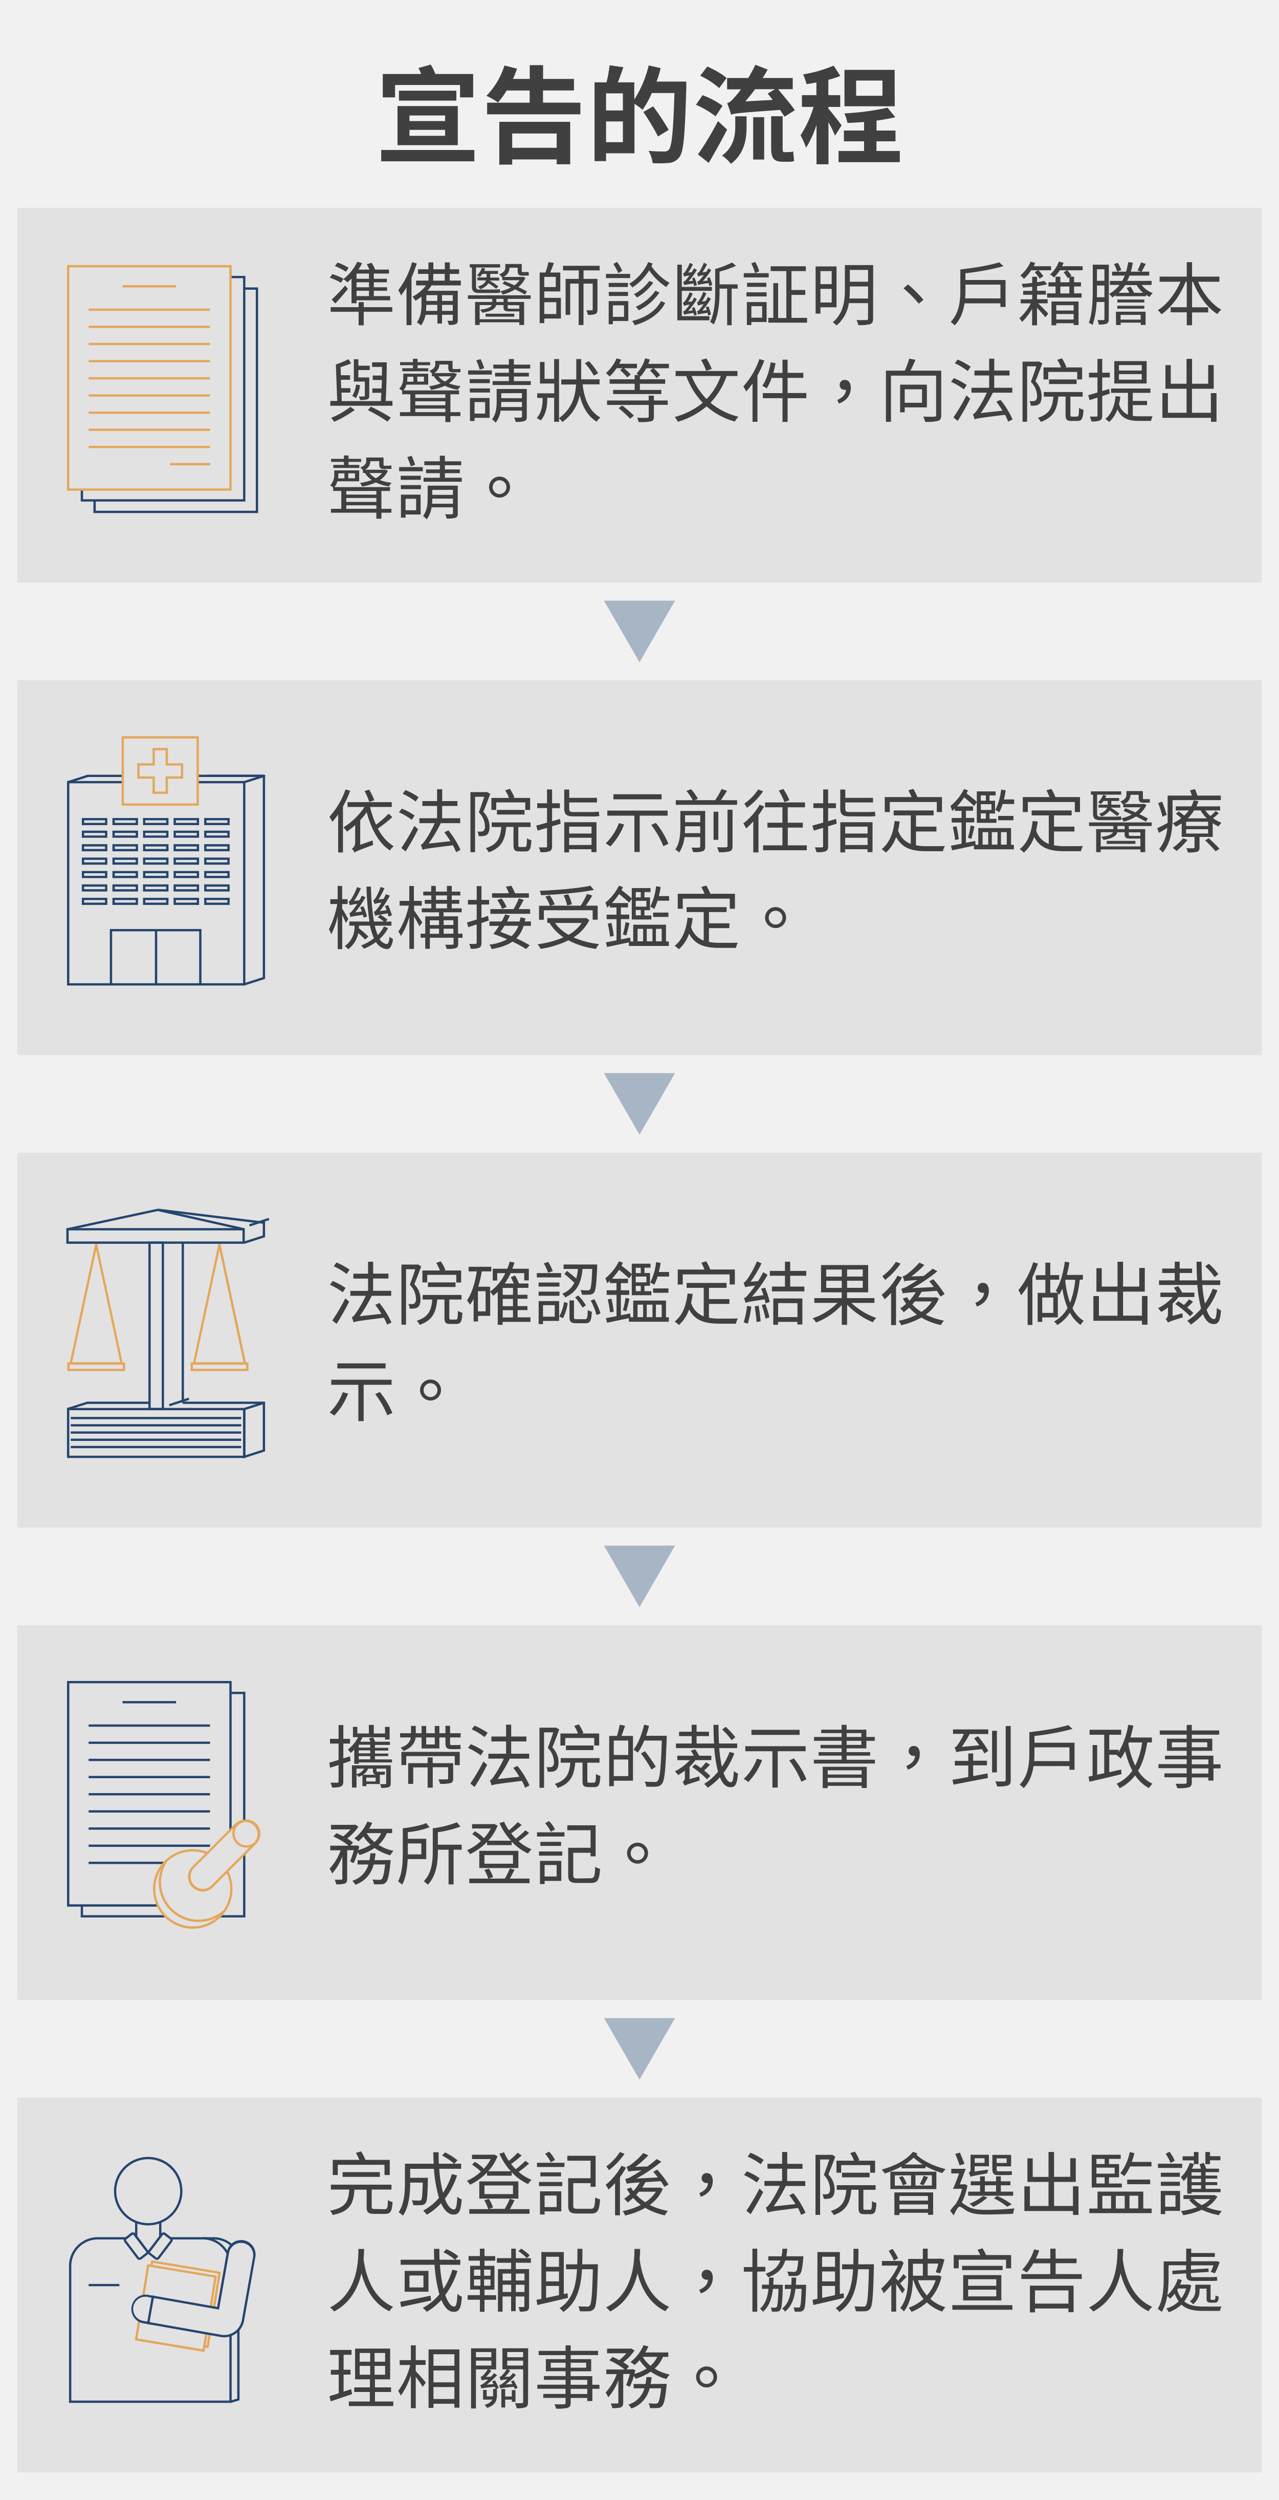
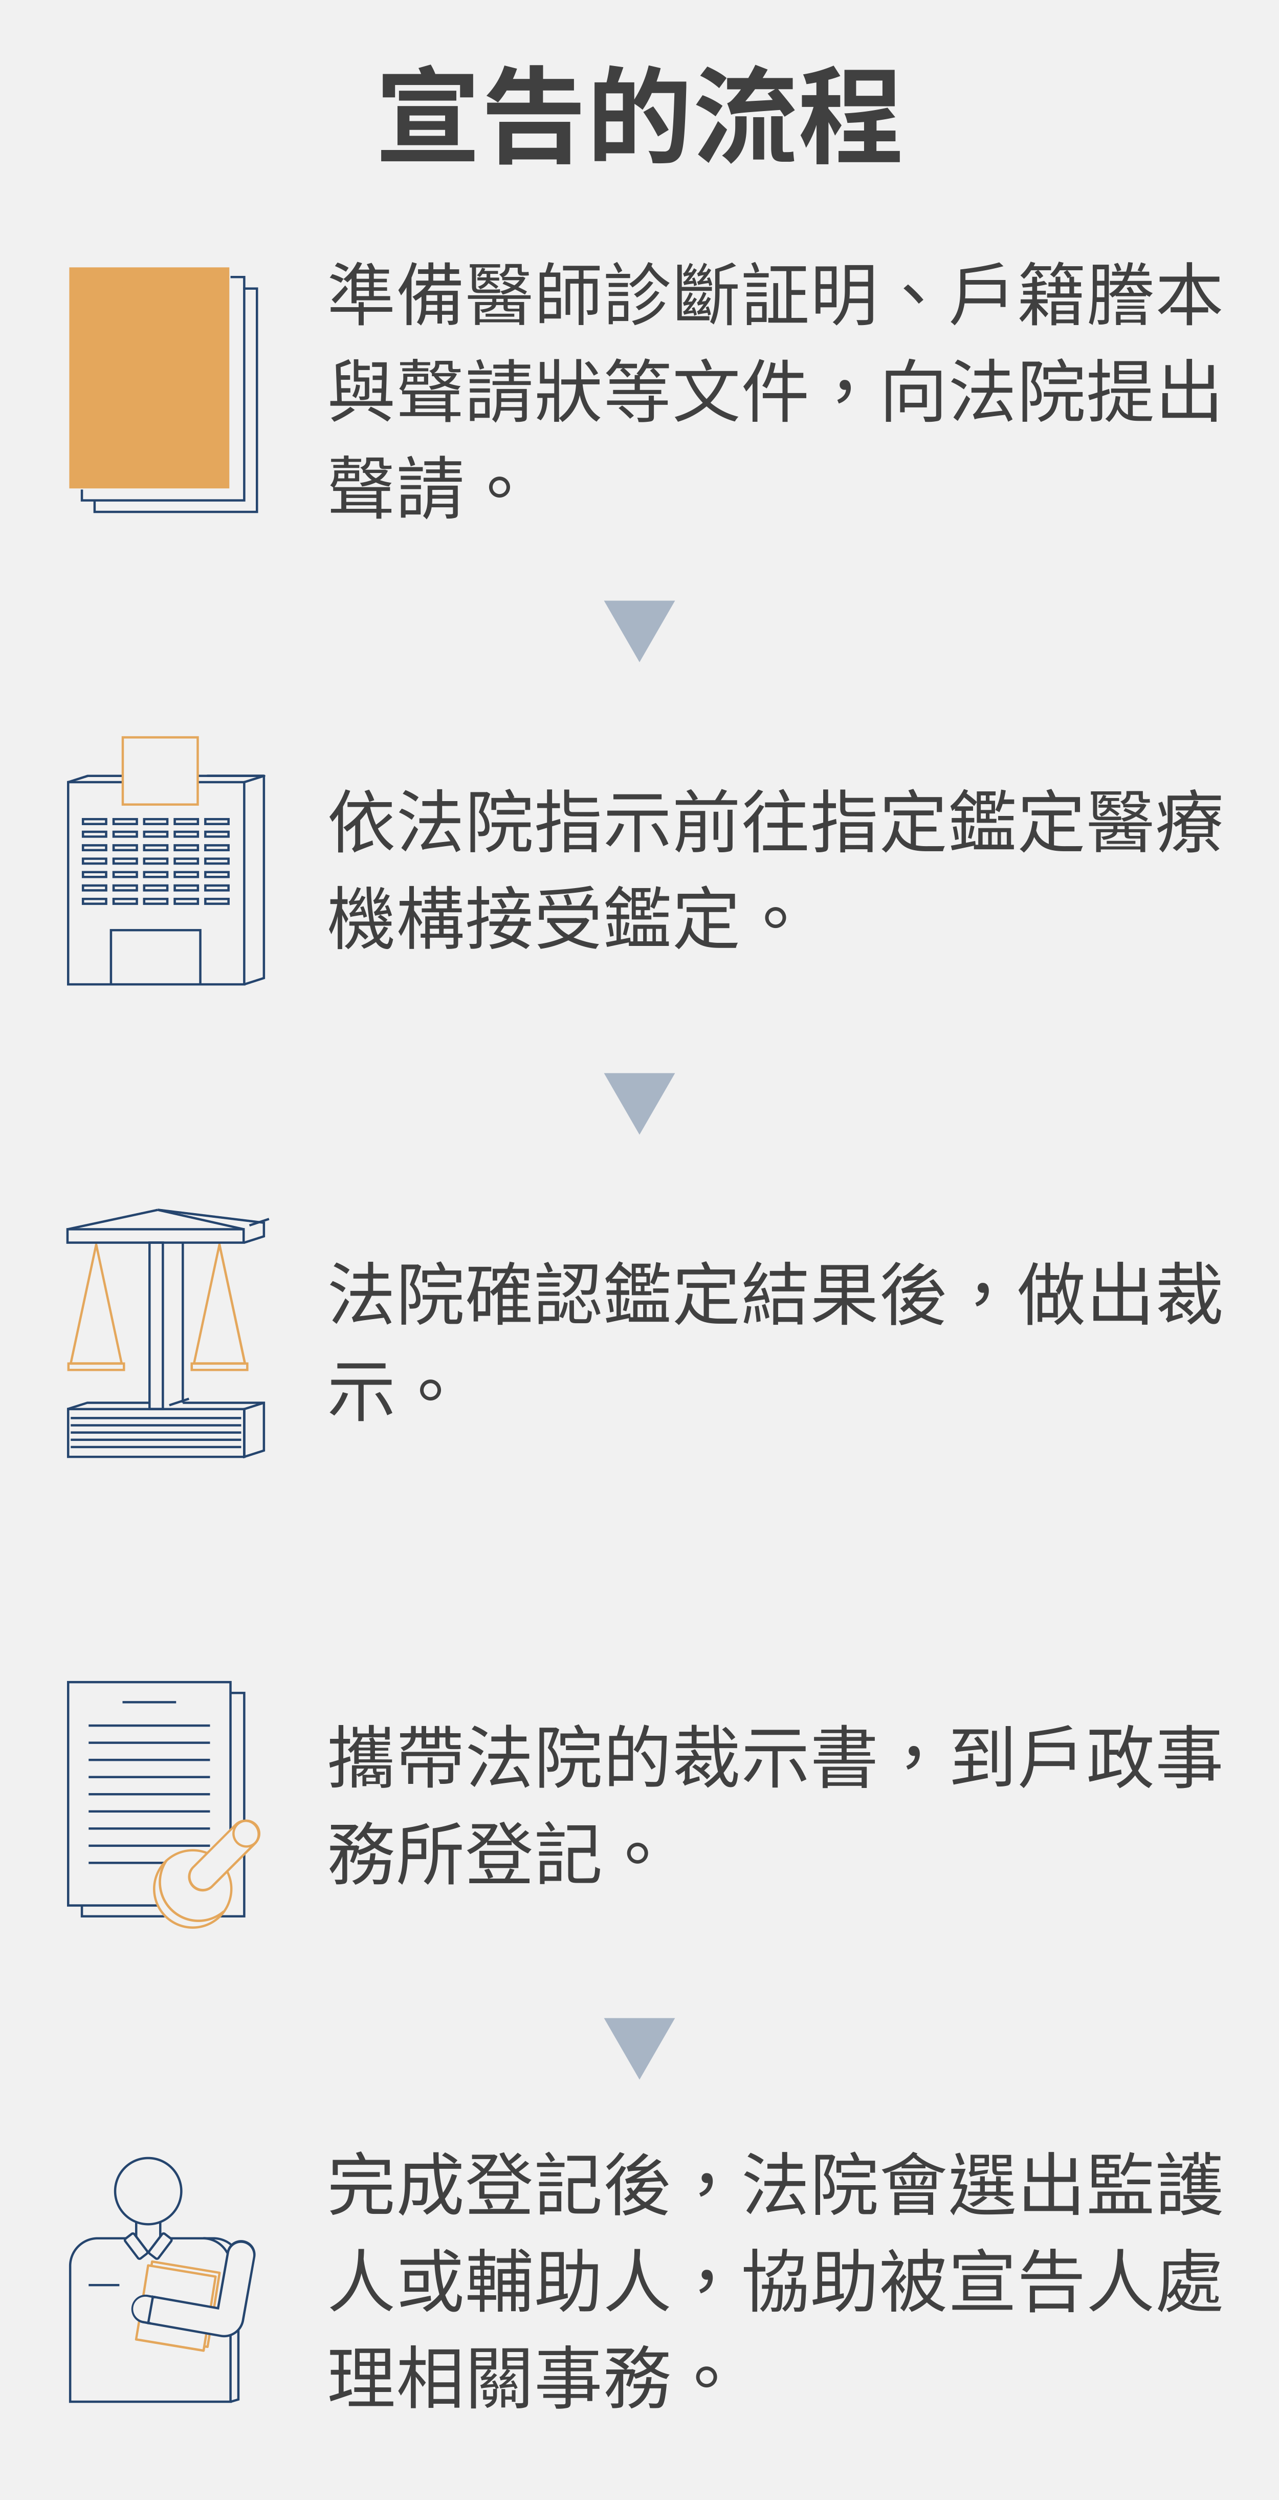
<svg xmlns="http://www.w3.org/2000/svg" viewBox="0 0 556 1086.28">
  <defs>
    <style>.cls-2{fill:#e2e2e2}.cls-3{fill:#404040}.cls-4{fill:#a8b5c5}.cls-5{fill:#25456e}.cls-6{fill:#e4a75c}</style>
  </defs>
  <path fill="#f1f1f1" d="M-47-1590.68h7200v6072H-47z" id="bg_f1f1f1" />
  <g id="範例參考">
-     <path class="cls-2" d="M548.52 253.15H7.48V90.28h541.04v162.87zM548.52 1074.26H7.48V911.39h541.04v162.87zM548.52 458.43H7.48V295.56h541.04v162.87zM548.52 663.71H7.48V500.84h541.04v162.87zM548.52 868.99H7.48V706.12h541.04v162.87z" />
    <path class="cls-3" d="M206.2 65.17v4.92h-40.49v-4.92zm-34.46-22.86h-5.34V32.14h16.66a17.11 17.11 0 0 0-1.15-2.58l5.34-1.51a27.94 27.94 0 0 1 2 4.09h16.43v10.17H200v-5.38h-28.26zm1.06 3.77H199v17h-26.2zm25.58-6.67v4.32h-24.94v-4.32zM178 52.61h15.5v-2.44H178zm0 6.4h15.5v-2.58H178zM252.29 44.61v5.06h-40.53v-5.06h18.49v-5.29h-10a32.82 32.82 0 0 1-3.78 5.2 31.31 31.31 0 0 0-5-2.9 32.94 32.94 0 0 0 7.82-13.16l5.47 1.38a39.53 39.53 0 0 1-1.79 4.46h7.31v-6h5.8v6h13.43v5h-13.46v5.29zm-35.24 8.32h30.82v18.45H242v-2.11h-19.34v2.25h-5.61zm5.61 5.07v6.21H242V58zM298.34 35.45v2.49c-.6 20.56-1.1 27.88-3 30.31a6.12 6.12 0 0 1-4.42 2.53 51.63 51.63 0 0 1-7.22.1 13 13 0 0 0-1.79-5.34c2.94.28 5.66.28 6.85.28a2.47 2.47 0 0 0 2-.79c1.33-1.47 1.93-8.37 2.43-24.61h-9.84a39.77 39.77 0 0 1-4 7.27 35.06 35.06 0 0 0-3.54-2.58V66.6h-12.35V70h-5V35.77h5.2a51.12 51.12 0 0 0 1.33-7.4l6 .83c-.78 2.3-1.61 4.6-2.39 6.57h7.13v7.46A47.7 47.7 0 0 0 282 28.41l5.2 1.2a53.12 53.12 0 0 1-1.8 5.84zm-27.56 5.11h-7.32V48h7.32zm0 21.21v-9h-7.32v9zm15.27-2.49a96.91 96.91 0 0 0-6.39-10.62l4.28-2.44a111 111 0 0 1 6.76 10.21zM311.08 50.54a38.28 38.28 0 0 0-8.52-5l2.86-4.18a36.37 36.37 0 0 1 8.69 4.6zm5 5.75c-2.44 4.79-5.34 10-8 14.49l-4.65-3.68a135.58 135.58 0 0 0 8.7-14.49zm-3.45-18a33.2 33.2 0 0 0-8.24-5.38l3.09-4c2.8 1.25 6.58 3.27 8.37 5zm7 12.24h4.92V55c0 5.11-.74 11.55-6.81 16.19a16.16 16.16 0 0 0-3.86-3.59c5.15-3.77 5.75-8.78 5.75-12.79zm21.44.18c-.51-.78-1.2-1.84-2-2.94-17.07 1.19-19.55 1.42-21.26 2.07a42 42 0 0 0-1.7-5c1.15-.32 2.12-1.29 3.5-2.9a28.78 28.78 0 0 0 2.48-3.13h-6v-4.92h9.2c1.05-1.84 2.16-3.77 3.08-5.75l5.34 2.07c-.65 1.24-1.38 2.44-2.17 3.68h13.07v4.87h-6.35c2.39 2.9 5.61 6.72 7.27 9.11zm-12.83-11.95a87.798 87.798 0 0 1-4.24 5.3l11.92-.65c-.78-1-1.52-1.93-2.21-2.76l3.22-1.89zm-.83 12.15h4.78v18.4h-4.78zm15.22 15.18a8.92 8.92 0 0 0 2.21-.27c.09 1.28.23 3 .42 4.14a7.64 7.64 0 0 1-2.58.32h-2.3c-4.32 0-5.15-1.84-5.15-6.21V50.5h5v13.61c0 1.48.05 2 .65 2zM363 58.92a61.9 61.9 0 0 0-2.85-5.85v18.31h-5.2V54.27a45.55 45.55 0 0 1-4.55 9.94 31.75 31.75 0 0 0-2.4-5.43 46.41 46.41 0 0 0 5.66-12.33h-5.06v-5.11h6.3v-5.52c-1.47.28-2.94.55-4.32.74a18.07 18.07 0 0 0-1.47-4.24 57.18 57.18 0 0 0 13.29-3.81l2.9 4.5a39.61 39.61 0 0 1-5.2 1.66v6.67h5.15v5.11h-5.15v.73c1.2 1.34 4.92 6.12 5.75 7.27zm28.16 6.67v4.87h-26.63v-4.87h11.09V61.4h-8.75v-4.69h8.75V53c-2.44.19-4.93.32-7.23.41a16.8 16.8 0 0 0-1.33-4.14 114.34 114.34 0 0 0 18.77-2.48l3.36 4.14c-2.44.6-5.25 1.06-8.15 1.47v4.33h8.24v4.67H381v4.19zm-2.21-19.42H367.1V30.35h21.81zM383.62 35h-11.45v6.62h11.45zM148.22 122.86a24.63 24.63 0 0 0-4.86-2.22l1.11-1.53a24 24 0 0 1 4.86 2zm22.29 12.6h-12.39v5.88h-2.22v-5.88h-12.15v-2h12.15v-2.19h2.22v2.19h12.39zm-26.31-5.31a74.07 74.07 0 0 0 5.85-6.12l1.2 1.5c-1.68 2.07-3.66 4.41-5.49 6.33zm6.18-12.09a28.08 28.08 0 0 0-4.77-2.46l1.11-1.53a23.4 23.4 0 0 1 4.83 2.28zm2.43 2.94a22.81 22.81 0 0 1-1.77 1.68 14 14 0 0 0-1.77-1.41 21.1 21.1 0 0 0 6.06-7.53l2.07.6a23.42 23.42 0 0 1-1.56 2.79h4.77c-.36-.78-.78-1.65-1.17-2.34l2.1-.6a19.93 19.93 0 0 1 1.56 2.94h6v1.74h-6.6v2.25h5.67v1.53h-5.67v2.16h5.76v1.53h-5.76v2.31h7.11v1.83H155v1.29h-2.19zm7.59-2.13H155v2.25h5.4zm0 3.78H155v2.16h5.4zm0 3.69H155v2.31h5.4zM181.19 114.49c-.66 2-1.44 4.17-2.31 6.15v20.61h-2.16v-16.41a32.5 32.5 0 0 1-2.37 3.51 16.85 16.85 0 0 0-1.2-2.28 36.12 36.12 0 0 0 6-12.18zm6.39 9.51a18.92 18.92 0 0 1-1.74 2.34H199V139c0 1-.18 1.48-.87 1.83a7.7 7.7 0 0 1-3 .33 6.86 6.86 0 0 0-.66-1.8 16.43 16.43 0 0 0 2 0c.3 0 .36-.08.36-.38v-2.22h-4.68v3.81h-2v-3.81h-5.16a11.17 11.17 0 0 1-2 4.65 7.61 7.61 0 0 0-1.77-1.35c1.8-2.37 2-5.53 2-8v-3.18a26.83 26.83 0 0 1-2.58 1.8 13.53 13.53 0 0 0-1.32-1.77 18 18 0 0 0 5.91-4.92h-4.35v-2.07h5.37V119h-4.53v-2h4.53v-3h2.13v3h5v-3h2.16v3h4.05v2h-4.09v2.91h4.83V124zm2.52 11.07v-2.61h-4.77c0 .8-.06 1.71-.15 2.61zm-4.77-4.32h4.77v-2.52h-4.77zm3-8.82h5V119h-5zm8.49 6.3h-4.68v2.52h4.68zm0 6.84v-2.61h-4.68v2.61zM220.7 129.85v1.35h7.14v10h-2.1v-1.17h-17.22v1.17h-2v-10H214v-1.35h-10.58v-1.56h27.24v1.56zm-15.54-13.62h-.93v-1.44h13.17v1.44h-10.47v8.13c0 1.08.3 1.44 1.38 1.44h6.33a18.33 18.33 0 0 0 2.67-.15c.06.48.12 1.08.21 1.47a13.2 13.2 0 0 1-2.76.18h-6.54c-2.34 0-3.06-.81-3.06-3zm7.74 5.64v.06a24.49 24.49 0 0 1 3.75 2.55l-1 1a26.26 26.26 0 0 0-3.3-2.43 7 7 0 0 1-3.6 2.61 5.11 5.11 0 0 0-1-1.14c2.22-.69 3.15-1.71 3.54-2.7h-3.75v-1.29h4V119h-1.83a8.46 8.46 0 0 1-1.14 1.35 7 7 0 0 0-1.23-.72 9.1 9.1 0 0 0 2.19-3.27l1.41.36a9.68 9.68 0 0 1-.45 1h6V119h-3.39v1.62h3.9v1.29zm12.84 16.83v-3.4h-4.17c-2.13 0-2.67-.33-2.67-1.88v-.87h-3.21c-.33 1.46-1.74 2.63-6 3.33a6.39 6.39 0 0 0-1-1.33c3.48-.38 4.74-1.17 5.13-2h-5.31v6.15zm-14.64-2.4h12.48v1.29H211.1zm7.8-6.45h-3.15v1.35h3.15zm-.66-9.27a5.48 5.48 0 0 0-1.24-1.38c2.25-.9 2.67-1.92 2.67-3v-1.5h7.14v2.79c0 .57.06.72.42.72h1.32a8.18 8.18 0 0 0 1.23-.09c0 .42.09 1.08.15 1.5a5.66 5.66 0 0 1-1.32.12H227c-1.62 0-1.95-.63-1.95-2.28v-1.14h-3.54a4.34 4.34 0 0 1-2.73 4h8.16l.36-.09 1.11.51a11.12 11.12 0 0 1-3.09 4c1.44.66 2.79 1.35 3.75 1.89l-.87 1.35c-1-.6-2.61-1.44-4.29-2.25a19.24 19.24 0 0 1-5.37 2.25 7.52 7.52 0 0 0-1-1.44 18.55 18.55 0 0 0 4.53-1.62c-1.23-.6-2.49-1.17-3.6-1.62l.81-1.17c1.32.51 2.82 1.17 4.32 1.83a10 10 0 0 0 2.28-2.22h-7.53v-1.26zm2.46 12v.87c0 .59.15.69 1.05.69h3.42a2.77 2.77 0 0 0 .57 0v-1.53zM236.6 129.4h7.23v9h-7.23v2h-2v-22h2.52a34.13 34.13 0 0 0 1.29-4.5l2.4.36c-.48 1.35-1.11 2.91-1.65 4.14h4.41v8.22h-6.97zm0-9.09v4.41h5v-4.41zm0 11v5.13h5.22v-5.13zm17.07-13.83v3.69h6.06v13.29c0 1-.18 1.62-.87 1.95a8.48 8.48 0 0 1-3.33.36 7.7 7.7 0 0 0-.6-1.95h2.31c.31 0 .42-.12.42-.42v-11.18h-4v18h-2.1v-18h-3.69v13.58h-2v-15.62h5.73v-3.69h-6.84v-2h15.9v2zM273.92 120.82h-10.47V119h10.47zm-1 3.87h-8.31v-1.77H273zm-8.31 2.13H273v1.77h-8.31zm8.52 12.65h-6.72v1.41h-1.8v-10.07h8.52zm-6.72-6.8v5h4.86v-5zm2.37-14a30.9 30.9 0 0 0-2.13-4l1.62-.87a23.94 23.94 0 0 1 2.22 3.84zm14.94-4.17c-.18.36-.36.78-.54 1.17a24.29 24.29 0 0 0 7.92 7.26 8.57 8.57 0 0 0-1.47 1.8 27 27 0 0 1-7.44-7.26 23.77 23.77 0 0 1-7.26 7.41 11.62 11.62 0 0 0-1.41-1.56 20.87 20.87 0 0 0 8.28-9.45zm5.46 17.13c-2.49 4.76-7.23 7.94-13.26 9.68a6.45 6.45 0 0 0-1.17-1.83c5.76-1.41 10.35-4.34 12.6-8.66zM284 122.8a22.54 22.54 0 0 1-7.11 6.48 5.43 5.43 0 0 0-1.32-1.44 20.1 20.1 0 0 0 6.69-5.76zm2.64 4.29a22.42 22.42 0 0 1-9 7.74 6 6 0 0 0-1.29-1.53 20.59 20.59 0 0 0 8.58-7zM296.39 137.38h12v1.8h-13.95V115h1.95v9.66h13.08v1.71h-13.08zm6.54-7.35a30.87 30.87 0 0 1-3.78 5.06l2-.23c-.15-.36-.27-.69-.39-1l1.05-.42a13 13 0 0 1 1.08 3.27l-1.14.48a12.08 12.08 0 0 0-.24-1.2 19.62 19.62 0 0 0-4.11.75 11 11 0 0 0-.45-1.38 3.08 3.08 0 0 0 1.35-1.05 20.48 20.48 0 0 0 1.5-1.95 9.4 9.4 0 0 0-2.46.54 8.1 8.1 0 0 0-.45-1.41 1.51 1.51 0 0 0 .9-.72 16.66 16.66 0 0 0 2-3.81l1.35.6a18.78 18.78 0 0 1-2 3.6l1.68-.18c.3-.57.66-1.14 1-1.74zm-1.23-5.7a9.3 9.3 0 0 0-.18-1.17c-3.09.45-3.75.57-4.08.75a12.82 12.82 0 0 0-.45-1.44 2.47 2.47 0 0 0 1.32-1c.27-.27.78-1 1.41-1.8a7.37 7.37 0 0 0-2.31.54 9.8 9.8 0 0 0-.48-1.41 1.58 1.58 0 0 0 .9-.75 15.52 15.52 0 0 0 2-3.81l1.38.6a19.54 19.54 0 0 1-2.07 3.6l1.53-.18a16.34 16.34 0 0 0 1-1.71l1.29.75a29.29 29.29 0 0 1-3.63 4.86l1.92-.18a10.27 10.27 0 0 0-.39-1l1-.45a14.5 14.5 0 0 1 1.08 3.3zm6.12 12.75a6.25 6.25 0 0 0-.24-1.17c-3.15.47-3.81.6-4.11.77a7 7 0 0 0-.48-1.4 2.87 2.87 0 0 0 1.35-1.11 22 22 0 0 0 1.53-2 11.35 11.35 0 0 0-2.43.6 13.13 13.13 0 0 0-.48-1.41c.33 0 .57-.3.87-.75a14.9 14.9 0 0 0 1.86-3.78l1.38.6a19.52 19.52 0 0 1-1.95 3.6l1.62-.24a15.09 15.09 0 0 0 1-1.8l1.29.78a32 32 0 0 1-3.78 5.22l2-.25a8.47 8.47 0 0 0-.45-1.22l1.11-.42a13.33 13.33 0 0 1 1.11 3.54zm.51-12.84c-.06-.36-.18-.78-.3-1.26-3.48.51-4.14.66-4.5.84a7.84 7.84 0 0 0-.48-1.41 2.4 2.4 0 0 0 1.35-1 19 19 0 0 0 1.56-1.89 9 9 0 0 0-2.46.6 11.22 11.22 0 0 0-.48-1.41 1.68 1.68 0 0 0 .98-.71 16.08 16.08 0 0 0 1.95-3.84l1.38.63a19.92 19.92 0 0 1-2 3.54l1.71-.21a15.71 15.71 0 0 0 .9-1.53l1.23.75a30.16 30.16 0 0 1-3.66 4.8l2.22-.27c-.12-.36-.27-.72-.39-1l1.11-.42a15.31 15.31 0 0 1 1.17 3.33zm12.33 1.17h-2.61v15.89h-1.95v-15.89h-3.3v1c0 4.35-.33 10.41-2.55 14.57a7 7 0 0 0-1.56-1.1c2-3.93 2.22-9.39 2.22-13.47v-9.54a35.94 35.94 0 0 0 7.32-2.82l1.74 1.44a42.59 42.59 0 0 1-7.17 2.51v5.55h7.86zM334.16 120.52h-10.83v-1.83h10.83zM324.5 127h8.76v1.8h-8.76zm8.76 12.9h-6.63v1.34h-1.95v-10h8.58zm-8.52-15.27v-1.77h8.4v1.77zm3.54-10.83a16 16 0 0 1 1.74 4.08l-1.8.78a17.06 17.06 0 0 0-1.65-4.2zm-1.65 19.22v5h4.68v-5zm24.21 5.08v2.09H334v-2.09h2.16V123h2.1v15.18h3.57v-20.39h-6.81v-2.1h15.28v2.1h-6.24V126h6v2.13h-6v10zM356.66 133.51v2.75h-2.1v-20.51h9.09v17.76zm0-15.72v5.67h4.89v-5.67zm4.89 13.65v-5.94h-4.89v5.94zm18 6.93c0 1.4-.33 2.06-1.26 2.46a18.22 18.22 0 0 1-5.19.42 7.84 7.84 0 0 0-.78-2.2c1.89.07 3.78 0 4.32 0s.72-.21.72-.72v-6.63H369a15.66 15.66 0 0 1-5.34 9.72A7.34 7.34 0 0 0 362 140c4.77-3.89 5.28-9.56 5.28-14.18v-10.64h12.3zm-2.19-8.67v-5.25h-7.92v1.35a35.21 35.21 0 0 1-.18 3.9zm-7.92-12.42v5.13h7.92v-5.13zM401.42 130.24l-2 1.71a51.53 51.53 0 0 0-6.63-6.66l1.95-1.71a56.29 56.29 0 0 1 6.68 6.66zM437.12 121.66v11.72h-2.22v-1.58h-15.6c-.54 3.42-1.71 7-4.32 9.57a7.65 7.65 0 0 0-1.71-1.5c3.81-3.87 4.2-9.45 4.2-13.71v-9.09c6-.66 13-1.83 16.92-3.09l1.83 1.68a110.34 110.34 0 0 1-16.53 3.06v2.94zm-2.22 8v-6h-15.21v2.43c0 1.11 0 2.28-.15 3.54zM451.31 131.8c1.32 1.25 3.72 3.75 4.41 4.46l-1.26 1.57c-.75-.9-2.37-2.74-3.66-4.11v7.62h-2.13v-7.14a26.1 26.1 0 0 1-4.35 5.67 7.79 7.79 0 0 0-1.2-1.57 22.34 22.34 0 0 0 5-6.5h-4.41v-1.74h5v-2h-3.93v-1.68h3.93v-1.8c-1.38.15-2.76.27-4.05.33a6.43 6.43 0 0 0-.54-1.56c1.47-.09 3.06-.24 4.59-.42v-2.67h2.13v2.37a26.36 26.36 0 0 0 3.06-.6l1.35 1.47a41.5 41.5 0 0 1-4.41.84v2h3.81v1.68h-3.85v2h4.62v1.74zm-3.06-14.37a17.66 17.66 0 0 1-3.12 3.72 10.55 10.55 0 0 0-1.56-1.47 16.93 16.93 0 0 0 4.47-6l2 .57a15.25 15.25 0 0 1-.69 1.41h7.56v1.77h-5.46a23.28 23.28 0 0 1 2.1 2.52l-1.55 1.14a20.12 20.12 0 0 0-2.19-2.82l1.32-.84zm22.38 0H464a18.35 18.35 0 0 1 1.8 2.37l-.63.42h1.74v2.43h3v1.8h-3v3h3.27v1.86h-15v-1.86h3.69v-3h-3.09v-1.8h3.09v-2.43h2.07v2.43h3.93v-2.22l-.69.48a15.74 15.74 0 0 0-1.8-2.61l1.41-.87h-3.06a15.88 15.88 0 0 1-2.58 3.12 10.9 10.9 0 0 0-1.68-1.32 12.48 12.48 0 0 0 3.81-5.58l2.07.51a16 16 0 0 1-.63 1.5h8.91zM457.1 131h11.76v10.23h-2.13v-.79h-7.56v.91h-2.07zm2.07 1.59v2.34h7.56v-2.34zm7.56 6.23v-2.39h-7.56v2.39zm-1.86-14.33h-3.93v3h3.93zM482 138.6c0 1.08-.24 1.66-.9 2a8.87 8.87 0 0 1-3.45.39 6.76 6.76 0 0 0-.6-1.92h2.58c.33 0 .48-.12.48-.51v-7.35h-3.39a36.56 36.56 0 0 1-1.77 10 5.74 5.74 0 0 0-1.62-.94c1.59-4.22 1.71-10.22 1.71-14.57V115h7zm-1.89-9.44v-5.1h-3.24v1.68c0 1.05 0 2.19-.06 3.42zM476.87 117v5h3.24v-5zm19.41 6.81a10.74 10.74 0 0 0 4.86 3.54 7.07 7.07 0 0 0-1.38 1.62 11.43 11.43 0 0 1-1.56-.87v.6H485v-.45c-.48.36-1 .69-1.47 1a9.37 9.37 0 0 0-1.38-1.56 14.67 14.67 0 0 0 4.53-3.9h-4.2v-1.74h5.37a20.62 20.62 0 0 0 1.08-2.31h-5.49v-1.71h6.09a32.31 32.31 0 0 0 .93-4.14l2 .24a28.69 28.69 0 0 1-.87 3.9h8v1.71H491a15.74 15.74 0 0 1-1 2.31h10.62v1.74zM485.63 118a13.45 13.45 0 0 0-1.38-3.27l1.68-.51a11.52 11.52 0 0 1 1.5 3.15zm-.54 17.43H498v5.75h-2.1v-1h-8.73v1.05h-2zm12.36-4h-11.73v-1.29h11.73zm-11.73 1.41h11.73v1.29h-11.73zm11.19-5.61a13.54 13.54 0 0 1-2.79-3.36h-5a18 18 0 0 1-2.82 3.36h4.62a10.81 10.81 0 0 0-1.17-2.07l1.65-.6a12.88 12.88 0 0 1 1.56 2.67zm-9.78 9.57v2.06h8.73v-2.06zm10.95-22.14c-.66 1.26-1.29 2.55-1.89 3.45l-1.68-.6A26.68 26.68 0 0 0 496 114zM520.82 122.41c2.16 5.07 5.94 9.81 10.08 12.14a9.26 9.26 0 0 0-1.71 1.9c-4.44-2.79-8.31-8.19-10.56-14h-.42v11.07h7v2.22h-7v5.57h-2.31v-5.61h-7v-2.22h7v-11.07h-.48c-2.31 5.85-6.18 11.18-10.5 14.13a9.94 9.94 0 0 0-1.59-1.78c4-2.42 7.65-7.28 9.84-12.35h-9.06v-2.22h11.79v-6.27h2.31v6.27h11.88v2.22zM170.6 174.22v2.07h-27v-2.07h3l-.6-15.84a49.22 49.22 0 0 0 5.55-2.31l1.08 1.83c-1.38.57-3 1.14-4.56 1.62l.12 3.51h4V165h-4l.12 3.66h4v1.92h-3.87l.12 3.69h17c.06-1.05.15-2.31.21-3.6h-3.9v-1.89h4c.06-1.2.09-2.43.15-3.69h-4v-1.92h4c0-1.29.06-2.55.06-3.75h-4.32v-2h6.36c0 5.25-.18 12.36-.45 16.8zm-16.38 3.9a48.84 48.84 0 0 1-8.94 5.13c-.3-.45-.9-1.2-1.32-1.69a34.26 34.26 0 0 0 8.34-4.8zm2.31-10.74a15.07 15.07 0 0 1-1.83 5.62 9.82 9.82 0 0 0-1.56-1 11.66 11.66 0 0 0 1.65-4.95zm2.07-1.59h-4.77v-9.69h1.95v2.79h4.95v1.89h-4.95V164h4.74v7.89c0 .93-.18 1.32-.84 1.62a9.68 9.68 0 0 1-3.15.27 5.91 5.91 0 0 0-.57-1.53 19.79 19.79 0 0 0 2.25 0c.33 0 .39-.12.39-.39zm2.58 10.89a74.19 74.19 0 0 1 8.73 4.79l-1.47 1.69a68.76 68.76 0 0 0-8.49-4.95zM195.8 179.08h4.35v1.68h-4.35v2.61h-2.19v-2.61h-19.74v-1.68h4.5v-7.77h-3.54v-1.53a8.87 8.87 0 0 0-1.29-.87 6.72 6.72 0 0 0 1.77-4.86v-1.68h10.83v4.74h-9.48a6.65 6.65 0 0 1-1.26 2.52h24.15v1.68h-3.75zm-16.29-20.4h-5.58v-1.32h5.58v-1.47h2v1.47H187v1.32h-5.49V160h4.68v1.32h-11.3V160h4.62zm-2.43 5v.42a12.13 12.13 0 0 1-.12 1.74h2.76v-2.16zm3.45 7.65v1.56h13.08v-1.56zm0 4.74h13.08v-1.71h-13.08zm13.08 3v-1.53h-13.08v1.53zm-9.3-15.42h-2.91v2.16h2.91zm14.31-1.14a9.31 9.31 0 0 1-3.45 4.08 22.09 22.09 0 0 0 5.07 1.17 6.8 6.8 0 0 0-1.17 1.59 19.63 19.63 0 0 1-5.67-1.74 22.61 22.61 0 0 1-6 1.77 6.21 6.21 0 0 0-.9-1.56 23.07 23.07 0 0 0 5.1-1.26 10.76 10.76 0 0 1-3-3.09h-.84v-1.14a4.89 4.89 0 0 0-1.14-1.2c2.19-.87 2.58-1.86 2.58-2.88v-1.47h7.53v2.82c0 .57.06.75.45.75h1.59a5.32 5.32 0 0 0 1.35-.15c0 .48.09 1 .12 1.44a6.33 6.33 0 0 1-1.41.12h-2.07c-1.59 0-1.89-.69-1.89-2.19v-1.2H191a4.17 4.17 0 0 1-2.31 3.72h8.34l.36-.06zm-8 1a9.13 9.13 0 0 0 2.76 2.28 9.17 9.17 0 0 0 2.7-2.28zM203.51 160.93h10.29v1.83h-10.29zm9.42 5.55h-8.73v-1.77h8.73zm-8.7 2.28H213v1.77h-8.73zm8.64 12.78h-6.57v1.38h-2v-10h8.52zm-6.57-6.84v5h4.59v-5zm2.25-14.1a32.58 32.58 0 0 0-1.5-4l1.86-.57a22.21 22.21 0 0 1 1.56 3.93zM229 181c0 1.08-.21 1.62-1 1.95a11.36 11.36 0 0 1-3.87.33 6.36 6.36 0 0 0-.63-1.87c1.35.07 2.58.07 2.94 0s.48-.12.48-.45v-2.55h-9.3a11.05 11.05 0 0 1-2.16 5.25 7 7 0 0 0-1.56-1.47c1.77-2.25 2-5.28 2-7.65V169H229zm1.74-15.42v1.71h-16.61v-1.71h7.08v-2h-6v-1.62h6v-1.83h-6.75v-1.71h6.75v-2.43h2.19v2.43h7.08v1.71h-7.08v1.83h6.51v1.62h-6.51v2zm-3.84 11.28v-2.22h-9c0 .69 0 1.44-.09 2.22zm-9-6V173h9v-2.2zM253.28 167c.45 4.29 1.92 11.16 7.74 14.42a7.11 7.11 0 0 0-1.65 1.78c-4.37-2.65-6.37-7.33-7.37-11.5a18.57 18.57 0 0 1-7.56 11.67 6.23 6.23 0 0 0-1.41-1.65v1.55h-2.13v-10.43h-3v.9c0 2.48-.48 6.32-2.85 8.9a10.07 10.07 0 0 0-1.71-1c2.16-2.39 2.52-5.75 2.52-7.88v-.87h-2.31v-2h7.38v-4.26h-6.21v-9.36h2v7.35h4.17v-8.61h2.13v25.67c5.73-4.19 7.11-9.59 7.41-14.63H244v-2.19h6.51V156h2.13v8.82h8V167zm4.86-3.81a26.8 26.8 0 0 0-3.9-5.4l1.77-.87a26.79 26.79 0 0 1 4 5.28zM268 160a18.77 18.77 0 0 1-3 3.57 11 11 0 0 0-1.59-1.47 17.53 17.53 0 0 0 4.62-6.39l2 .54c-.27.6-.54 1.2-.84 1.8h7.71V160h-5.61a32.87 32.87 0 0 1 2.88 2.7l-1.48 1.3a23.58 23.58 0 0 0-3.12-3.15l1.08-.87zm16.26 14h6v1.89h-6V181c0 1.29-.33 1.79-1.32 2.07a23.42 23.42 0 0 1-5.34.3 6.49 6.49 0 0 0-.6-1.89c2 .09 3.84.09 4.35.06s.66-.18.66-.6v-5H263.9V174H282v-2.1h2.25zm6.51-15.93V160h-6.6a24.73 24.73 0 0 1 2.79 2.94l-1.53 1.29a20.49 20.49 0 0 0-2.85-3.21l1.32-1h-2.94a20.47 20.47 0 0 1-2.52 3.6l-.27-.24v1.41h11v1.95h-11v2.67h9.3v1.8h-20.96v-1.8h9.39v-2.67H265v-1.94h10.9v-1.86h1.68a10.16 10.16 0 0 0-.87-.63 15.63 15.63 0 0 0 3.72-6.6l2.07.48a14.25 14.25 0 0 1-.69 1.89zm-20.31 18.09a50.9 50.9 0 0 1 5.1 4.43l-1.65 1.33a48.45 48.45 0 0 0-5-4.59zM315.86 163.36a31.66 31.66 0 0 1-7 11.61 29.45 29.45 0 0 0 12.14 6.08 10.32 10.32 0 0 0-1.53 2.08 30.34 30.34 0 0 1-12.3-6.58 34.36 34.36 0 0 1-12.48 6.7 12 12 0 0 0-1.38-2.07 32.55 32.55 0 0 0 12.2-6.18 33.8 33.8 0 0 1-7.2-11.61h-4.62v-2.19h26.88v2.19zm-15.24 0a30.32 30.32 0 0 0 6.54 10 27.52 27.52 0 0 0 6.18-10zm6.36-2.25a23.38 23.38 0 0 0-2.22-4.71l2.31-.66a24.61 24.61 0 0 1 2.34 4.59zM332.27 156.67a52.54 52.54 0 0 1-3 6.48v20.1h-2.13V166.6a34 34 0 0 1-2.76 3.51 12.47 12.47 0 0 0-1.26-2.19 34.61 34.61 0 0 0 7-11.91zM350.51 173h-8.13v10.3h-2.22V173h-8.55v-2.19h8.55v-6.61h-4.71a23.06 23.06 0 0 1-2.16 4.56 13 13 0 0 0-1.92-1.14c1.77-2.46 3-6.36 3.69-10.23l2.1.45c-.27 1.41-.6 2.82-1 4.17h4v-5.73h2.22V162h6.84v2.19h-6.84v6.57h8.13zM364 173.77c2.31-1 3.63-2.37 3.78-4.41a2.91 2.91 0 0 1-.51 0 2.06 2.06 0 0 1-2.25-2.13 2.11 2.11 0 0 1 2.28-2.16c1.65 0 2.55 1.35 2.55 3.45 0 3.24-2 5.7-5.19 6.81zM409.16 180.3c0 1.47-.33 2.22-1.38 2.58a21 21 0 0 1-5.61.39 9.21 9.21 0 0 0-.81-2.27c2.16.09 4.23.09 4.86.05s.72-.17.72-.75v-17.09h-19.62v20.06h-2.19v-22.22h8.19a33.64 33.64 0 0 0 1.92-5.22l2.73.48c-.66 1.59-1.44 3.3-2.19 4.74h13.38zm-15.87-3.3v2.13h-2v-12h11.64V177zm0-7.86V175h7.53v-5.85zM419 169.15a27.93 27.93 0 0 0-5.55-3.24l1.2-1.62a26.9 26.9 0 0 1 5.58 3zm-4.53 12.23a89.29 89.29 0 0 0 5.67-9.59l1.62 1.47a107.23 107.23 0 0 1-5.43 9.62zm1.8-25.16a29.46 29.46 0 0 1 5.7 3.12l-1.29 1.86a28.25 28.25 0 0 0-5.61-3.36zm22 27a26.28 26.28 0 0 0-1.38-3c-11.13 1.38-12.39 1.59-13.2 2a15.71 15.71 0 0 0-.75-2.22c.57-.16 1.17-.87 1.92-1.95a50.27 50.27 0 0 0 4.14-7.44h-6.69v-2.13H430v-5.34h-6.39v-2.13H430v-5.16h2.22v5.16h6.63v2.13h-6.65v5.34h7.86v2.13h-8.46a59.83 59.83 0 0 1-5.28 8.88l9.48-1.06a43 43 0 0 0-2.67-3.86l1.8-.84a38.49 38.49 0 0 1 5.25 8.49zM453.11 157.9c-.9 2.46-2 5.37-3 7.77a9.32 9.32 0 0 1 2.7 6.48c0 1.59-.36 2.9-1.17 3.48a3.06 3.06 0 0 1-1.56.57 11.09 11.09 0 0 1-2 .06 4.48 4.48 0 0 0-.57-2 7.87 7.87 0 0 0 1.74 0 1.7 1.7 0 0 0 .93-.26 2.6 2.6 0 0 0 .63-2.1 8.87 8.87 0 0 0-2.67-6c.84-2.16 1.74-4.74 2.37-6.75h-4v24.09h-2v-26.12h6.78l.36-.09zm15.12 23.1c.66 0 .78-.51.84-3.78a5.11 5.11 0 0 0 1.93.78c-.18 3.9-.75 4.89-2.55 4.89h-2.65c-2.1 0-2.58-.63-2.58-2.76v-7.83h-3.15c-.51 5.49-1.95 9-7.62 11a6.65 6.65 0 0 0-1.29-1.76c5.16-1.63 6.36-4.56 6.75-9.21h-4.17v-2h16.89v2h-5.31v7.83c0 .75.12.87.78.87zm-12.54-16.14h-2.07v-5.22h7.62a16 16 0 0 0-1.62-3.3l2-.66a20.36 20.36 0 0 1 1.95 3.72l-.63.24h7.47v5.22h-2.13v-3.27h-12.6zm.33 2v-2h12v2zM482.45 171c-1.08.39-2.19.72-3.3 1.11v8.39c0 1.24-.27 1.8-1 2.17a8.47 8.47 0 0 1-3.72.41 9.28 9.28 0 0 0-.66-2.07h2.79c.33 0 .54-.12.54-.56v-7.71c-1.23.42-2.4.78-3.48 1.1l-.54-2.15c1.11-.27 2.49-.69 4-1.17V164h-3.69v-2.07h3.69v-6h2.07v6h3.3V164h-3.3v5.91l3-.93zm10 9.69a22.67 22.67 0 0 0 2.82.18h5.79a6.57 6.57 0 0 0-.66 2h-5.22c-4.32 0-7.47-.82-9.42-5a13.43 13.43 0 0 1-3.6 5.48 10.69 10.69 0 0 0-1.66-1.35c2.67-2.11 4-5.46 4.47-9.9l2.07.24a25.4 25.4 0 0 1-.6 3.21 7 7 0 0 0 3.9 4.62v-9.48H483v-1.89h17.1v1.89h-7.68v3.51h6.21v1.8h-6.21zm6-14.07H484.4v-9.72h14.07zm-2.13-8h-9.9V161h9.9zm0 3.93h-9.9v2.4h9.9zM528.83 170.8v12.45h-2.4v-1.71h-21.12V170.8h2.4v8.54h8.1v-10.43h-9.18v-10.26h2.31v8.07h6.87v-10.8h2.4v10.8h7v-8.1h2.4v10.29h-9.45v10.43h8.22v-8.54zM165.8 221.08h4.35v1.68h-4.35v2.61h-2.19v-2.61h-19.74v-1.68h4.5v-7.77h-3.54v-1.53a8.87 8.87 0 0 0-1.29-.87 6.72 6.72 0 0 0 1.77-4.86v-1.68h10.83v4.74h-9.48a6.65 6.65 0 0 1-1.26 2.52h24.15v1.68h-3.75zm-16.29-20.4h-5.58v-1.32h5.58v-1.47h2v1.47H157v1.32h-5.49V202h4.68v1.32h-11.3V202h4.62zm-2.43 5v.42a12.13 12.13 0 0 1-.12 1.74h2.76v-2.16zm3.45 7.65v1.56h13.08v-1.56zm0 4.74h13.08v-1.71h-13.08zm13.08 3v-1.53h-13.08v1.53zm-9.3-15.42h-2.91v2.16h2.91zm14.31-1.14a9.31 9.31 0 0 1-3.45 4.08 22.09 22.09 0 0 0 5.07 1.17 6.8 6.8 0 0 0-1.17 1.59 19.63 19.63 0 0 1-5.67-1.74 22.61 22.61 0 0 1-6 1.77 6.21 6.21 0 0 0-.9-1.56 23.07 23.07 0 0 0 5.1-1.26 10.76 10.76 0 0 1-3-3.09h-.84v-1.14a4.89 4.89 0 0 0-1.14-1.2c2.19-.87 2.58-1.86 2.58-2.88v-1.47h7.53v2.82c0 .57.06.75.45.75h1.59a5.32 5.32 0 0 0 1.35-.15c0 .48.09 1 .12 1.44a6.33 6.33 0 0 1-1.41.12h-2.07c-1.59 0-1.89-.69-1.89-2.19v-1.2H161a4.17 4.17 0 0 1-2.31 3.72h8.34l.36-.06zm-8 1a9.13 9.13 0 0 0 2.76 2.28 9.17 9.17 0 0 0 2.7-2.28zM173.51 202.93h10.29v1.83h-10.29zm9.42 5.55h-8.73v-1.77h8.73zm-8.7 2.28H183v1.77h-8.73zm8.64 12.78h-6.57v1.38h-2v-10h8.52zm-6.57-6.84v5h4.59v-5zm2.25-14.1a32.58 32.58 0 0 0-1.5-4l1.86-.57a22.21 22.21 0 0 1 1.56 3.93zM199 223c0 1.08-.21 1.62-1 1.95a11.36 11.36 0 0 1-3.87.33 6.36 6.36 0 0 0-.63-1.87c1.35.07 2.58.07 2.94 0s.48-.12.48-.45v-2.55h-9.3a11.05 11.05 0 0 1-2.16 5.25 7 7 0 0 0-1.56-1.47c1.77-2.25 2-5.28 2-7.65V211H199zm1.74-15.42v1.71h-16.61v-1.71h7.08v-2h-6v-1.62h6v-1.83h-6.75v-1.71h6.75v-2.43h2.19v2.43h7.08v1.71h-7.08v1.83h6.51v1.62h-6.51v2zm-3.84 11.28v-2.22h-9c0 .69 0 1.44-.09 2.22zm-9-6V215h9v-2.2zM217.16 207.07a4.56 4.56 0 1 1-4.56 4.56 4.56 4.56 0 0 1 4.56-4.56zm0 7.59a3 3 0 1 0-3-3 3 3 0 0 0 3 3z" />
    <path class="cls-4" d="M278 287.73l15.44-26.75h-30.88L278 287.73z" />
    <path class="cls-5" d="M106.67 217.91H35.1v-5.2h1v4.2h69.57v-96.04h-5.46v-1h6.46v98.04z" />
    <path class="cls-5" d="M112.2 222.91H40.62v-5.2h1v4.2h69.58v-96.04h-5.47v-1h6.47v98.04z" />
-     <path class="cls-6" d="M100.7 213.21H29.12v-98.05h71.58zm-70.58-1H99.7v-96.05H30.12z" />
+     <path class="cls-6" d="M100.7 213.21H29.12h71.58zm-70.58-1H99.7v-96.05H30.12z" />
    <path class="cls-6" d="M53.26 123.88h23.3v1h-23.3zM38.53 134.05h52.76v1H38.53zM38.53 141.51h52.76v1H38.53zM38.53 148.96h52.76v1H38.53zM38.53 156.42h52.76v1H38.53zM38.53 163.87h52.76v1H38.53zM38.53 171.33h52.76v1H38.53zM38.53 178.79h52.76v1H38.53zM38.53 186.24h52.76v1H38.53zM38.53 193.7h52.76v1H38.53zM73.89 201.16h17.47v1H73.89z" />
    <path class="cls-3" d="M167.21 959.87c1.14 0 1.32-.54 1.44-4a6.17 6.17 0 0 0 2 .87c-.27 4.14-.9 5.16-3.27 5.16h-4.59c-2.73 0-3.42-.69-3.42-3.06v-7.47h-5.28c-.45 6.21-2 9.45-9.45 11a5.74 5.74 0 0 0-1.17-1.86c6.75-1.32 8-3.87 8.37-9.18h-8v-2.13h26.34v2.13h-8.61v7.44c0 .87.21 1 1.44 1zM146.84 945h-2.19v-6.57h11.58a32.17 32.17 0 0 0-1.5-3.06l2.22-.63a24.2 24.2 0 0 1 1.92 3.69h10.56V945h-2.28v-4.44h-20.31zm2.1.81v-2.07h16.17v2.07zM198.68 945.17a33.83 33.83 0 0 1-5.28 10.14c1.11 2.94 2.49 4.65 4 4.65.84 0 1.2-1.56 1.41-5.55a5.27 5.27 0 0 0 1.92 1.2c-.42 5.1-1.23 6.57-3.51 6.57s-4.11-1.83-5.49-4.92a26.82 26.82 0 0 1-6.18 5 12.56 12.56 0 0 0-1.62-1.77 23.94 23.94 0 0 0 6.9-5.55 59 59 0 0 1-2.19-12.63h-10.33v3.9H186v1c-.15 6.72-.33 9.24-1 10a2.32 2.32 0 0 1-1.8.87 34.62 34.62 0 0 1-3.57 0 4.64 4.64 0 0 0-.63-2.1c1.38.12 2.67.15 3.18.15s.72-.06.9-.33c.42-.45.57-2.34.69-7.5h-5.46v.24c0 4.2-.45 10.23-3.15 14.13a8.87 8.87 0 0 0-1.86-1.5c2.46-3.66 2.73-8.79 2.73-12.66v-8.41h12.51c-.12-1.65-.15-3.33-.18-5h2.31c0 1.74 0 3.42.12 5h9.69v2.19h-9.54a54.11 54.11 0 0 0 1.65 10.41 29.71 29.71 0 0 0 3.84-8.1zm-5.19-10a28.62 28.62 0 0 1 5.37 3.42l-1.38 1.53a30.71 30.71 0 0 0-5.31-3.6zM230 940a43.18 43.18 0 0 1-4.56 3.63 20.49 20.49 0 0 0 5.64 3.48 9.17 9.17 0 0 0-1.53 1.83 23.07 23.07 0 0 1-7.11-5.16v1.53h-10.71v-1.41a25.94 25.94 0 0 1-7.38 5.31 9.14 9.14 0 0 0-1.38-1.68 21.26 21.26 0 0 0 6.06-4 19.69 19.69 0 0 0-3.81-3l1.2-1.26a19.38 19.38 0 0 1 3.93 3 20.78 20.78 0 0 0 3-4.2h-8.16v-1.89h9.21l.42-.09 1.47.75a20.74 20.74 0 0 1-4.08 6.54h9.9a27.56 27.56 0 0 1-5-7.65l2-.6a22.83 22.83 0 0 0 2.07 3.72 38 38 0 0 0 3.87-3.54l1.71 1.2a43.08 43.08 0 0 1-4.56 3.69 23.77 23.77 0 0 0 2 2.28 37.31 37.31 0 0 0 4.17-3.63zm-6.33 16c-.63 1.29-1.38 2.7-2 3.84h8.52v2H204v-2h8.22a15.42 15.42 0 0 0-1.72-3.84l2-.63a15.77 15.77 0 0 1 1.83 3.72l-1.86.63h6.93a27.41 27.41 0 0 0 2.19-4.41zm1.68-.75h-17v-7.47h17zm-2.35-5.7h-12.41v3.75H223zM233.45 939.68h11.94v1.83h-11.94zm.87 8.34h10.11v1.8h-10.11zM244 960.8h-7.26v1.38h-2V952.1H244zm-.09-16.95v1.74h-9v-1.74zm-7.17 10.08v5h5.25v-5zm2.7-14.43a17.65 17.65 0 0 0-2.46-3.72l1.71-.93a15.92 15.92 0 0 1 2.58 3.6zm17.31 20.19c1.56 0 1.83-.78 2-5a5.94 5.94 0 0 0 2.1.9c-.33 4.86-1 6.15-4 6.15H251c-3.06 0-4-.69-4-3.51V946.4h9.72v-7.62h-10.1v-2.13h12.3v13.47h-2.19v-1.59h-7.53v9.75c0 1.17.33 1.41 2 1.41zM272.15 941.78a34.61 34.61 0 0 1-2.64 4.17v16.56h-2.13v-14a24.6 24.6 0 0 1-2.82 2.79 13.65 13.65 0 0 0-1.29-2 27.56 27.56 0 0 0 6.9-8.31zm-.66-6a31.5 31.5 0 0 1-6.72 7.11c-.27-.45-.87-1.2-1.2-1.62a23.55 23.55 0 0 0 5.88-6.24zM288.14 951a16.57 16.57 0 0 1-5.7 7 29.6 29.6 0 0 0 7.92 2.61 8.53 8.53 0 0 0-1.35 1.92 28.75 28.75 0 0 1-8.49-3.27 32.43 32.43 0 0 1-8.79 3.33 6.43 6.43 0 0 0-1.08-1.92 29 29 0 0 0 7.92-2.67 21.56 21.56 0 0 1-3.33-3.06 27.62 27.62 0 0 1-2.37 2 13 13 0 0 0-1.53-1.65 19.69 19.69 0 0 0 2.58-2 19.16 19.16 0 0 1-1.44-2.25l1.83-.63a16.75 16.75 0 0 0 1 1.56 21 21 0 0 0 2.79-3.75c-4.29.27-5.07.39-5.64.6a16.68 16.68 0 0 0-.69-2.07 10.29 10.29 0 0 0 3.33-1.44c.69-.36 2.07-1.23 3.75-2.31-4.47.21-5.28.36-5.73.54a13 13 0 0 0-.72-2.16 5.56 5.56 0 0 0 2-1 35.86 35.86 0 0 0 5.25-4.92l2.19 1a41.31 41.31 0 0 1-5.7 5l5.34-.18c1.35-1 2.73-2.1 4-3.21l2 1.14a66.8 66.8 0 0 1-10.89 7.35l9.39-.51c-.69-.87-1.38-1.74-2-2.49l1.74-.9a48.71 48.71 0 0 1 4.92 6.48l-1.83 1a24.33 24.33 0 0 0-1.56-2.46l-6.66.42a19.55 19.55 0 0 1-1.44 2.4h7.35l.36-.09zm-10.44 1.26c-.36.45-.72.87-1.11 1.29a18.23 18.23 0 0 0 3.93 3.27 15.13 15.13 0 0 0 4.59-4.56zM304 952.88c2.31-1 3.63-2.37 3.78-4.41a2.91 2.91 0 0 1-.51 0 2.06 2.06 0 0 1-2.25-2.13 2.11 2.11 0 0 1 2.28-2.16c1.65 0 2.55 1.35 2.55 3.45 0 3.24-2 5.7-5.19 6.81zM329 948.26a27.93 27.93 0 0 0-5.55-3.24l1.2-1.62a26.9 26.9 0 0 1 5.58 3zm-4.53 12.24a89.52 89.52 0 0 0 5.67-9.6l1.62 1.47a108.84 108.84 0 0 1-5.46 9.63zm1.8-25.17a29.46 29.46 0 0 1 5.7 3.12l-1.29 1.86A28.25 28.25 0 0 0 325 937zm22 27a27.11 27.11 0 0 0-1.38-3c-11.13 1.38-12.39 1.59-13.2 2a16.15 16.15 0 0 0-.75-2.22c.57-.15 1.17-.87 1.92-1.95a49.73 49.73 0 0 0 4.14-7.44h-6.69v-2.13H340v-5.34h-6.39v-2.13H340V935h2.22v5.16h6.63v2.13h-6.65v5.34h7.86v2.13h-8.46a59.83 59.83 0 0 1-5.28 8.88l9.48-1a41.82 41.82 0 0 0-2.67-3.87l1.8-.84a38.49 38.49 0 0 1 5.25 8.49zM363.11 937c-.9 2.46-2 5.37-3 7.77a9.32 9.32 0 0 1 2.7 6.48c0 1.59-.36 2.91-1.17 3.48a3 3 0 0 1-1.56.57 11.09 11.09 0 0 1-2 .06 4.52 4.52 0 0 0-.57-2 8.63 8.63 0 0 0 1.74 0 1.79 1.79 0 0 0 .93-.27 2.6 2.6 0 0 0 .63-2.1 8.87 8.87 0 0 0-2.67-6c.84-2.16 1.74-4.74 2.37-6.75h-4v24.09h-2v-26.1h6.78l.36-.09zm15.12 23.1c.66 0 .78-.51.84-3.78a5 5 0 0 0 1.92.81c-.18 3.9-.75 4.89-2.55 4.89h-2.64c-2.1 0-2.58-.63-2.58-2.76v-7.86h-3.15c-.51 5.49-1.95 9-7.62 11a6.7 6.7 0 0 0-1.29-1.77c5.16-1.62 6.36-4.56 6.75-9.21h-4.17v-2h16.89v2h-5.31v7.83c0 .75.12.87.78.87zM365.69 944h-2.07v-5.22h7.62a16 16 0 0 0-1.62-3.3l2-.66a20.36 20.36 0 0 1 1.95 3.72l-.63.24h7.47V944h-2.13v-3.3h-12.6zm.33 2v-2h12v2zM398.84 935.63a6.92 6.92 0 0 0-.42.57c2.79 2.73 8 5.13 12.66 6.24a8.74 8.74 0 0 0-1.41 1.71 35.74 35.74 0 0 1-7.35-3v.93h-10.38v-.81a41.34 41.34 0 0 1-7.35 3.06 14.6 14.6 0 0 0-1.26-1.71c5.43-1.44 10.74-4.08 13.56-7.71zm-11.79 7.92h20v7.56h-20zm1.74 9h16.86v9.75h-2.25v-.9H391v1h-2.19zm.18-2.94h7.08v-4.47H389zm3.39-4.14a12.06 12.06 0 0 1 1.8 3.39l-1.71.63a12.78 12.78 0 0 0-1.68-3.51zm-1.36 8.64v2h12.4v-2zm12.42 5.67v-2H391v2zm-2.25-19.32a25.39 25.39 0 0 1-4-3 22.57 22.57 0 0 1-3.87 3zm3.93 4.65h-7.14v4.47h7.14zm-5.22 3.81a25.73 25.73 0 0 0 1.65-3.6l1.89.6a32.87 32.87 0 0 1-2 3.54zM420.56 949.49a26.55 26.55 0 0 1-2.46 7.5c.6.33 1.32.93 2.52 1.65 2.13 1.29 4.83 1.5 8.37 1.5 3.87 0 8.73-.3 12.06-.63a7.77 7.77 0 0 0-.63 2.31c-2.25.15-7.95.33-11.49.33-3.93 0-6.57-.33-8.79-1.65-1.2-.72-2.28-1.74-3-1.74s-1.68 1.89-2.55 3.78l-1.53-2a16.64 16.64 0 0 1 2.4-2.88h-.06a19.06 19.06 0 0 0 2.79-6.66h-3.9a62.6 62.6 0 0 0 2.61-6.69h-3.36v-2h6.24c-.75 2.16-1.71 4.68-2.55 6.75h1.65l.36-.09zm-3.39-8.67c-.45-1.32-1.26-3.45-1.89-5l2-.54c.66 1.56 1.53 3.6 2 4.89zM440.42 954h-19.56v-1.77h5.19v-2.76H422v-1.74h4.05v-2.16h2.07v2.16H433v-2.16h2.07v2.16h4.17v1.74h-4.17v2.76h5.37zm-10.83-11.34c-.15.51-.33 1.23-.42 1.62-5.94 1.05-6.75 1.23-7.26 1.53a8.56 8.56 0 0 0-.78-1.77 1.73 1.73 0 0 0 .78-1.71v-6.13h8v5h-6.21v2.28zm-.33 12.12a27.07 27.07 0 0 1-6.15 4.08 9.36 9.36 0 0 0-1.68-1.38 21.39 21.39 0 0 0 5.85-3.36zm-5.55-17.07v2H428v-2zm4.41 14.52H433v-2.76h-4.86zm5.82-7.17c-2 0-2.55-.75-2.55-2.76v-6.06h8.16v5h-6.3v1.08c0 .81.12 1.08.78 1.08h3.87a12.26 12.26 0 0 0 1.89-.12c0 .48.12 1.17.18 1.59a9 9 0 0 1-2 .15zm3.9 13.71a30.78 30.78 0 0 0-5.79-3.66l1.44-1.05a37.24 37.24 0 0 1 6.3 3.66zm-4.59-21v2h4.35v-2zM468.83 949.91v12.45h-2.4v-1.71h-21.12v-10.74h2.4v8.55h8.1V948h-9.18v-10.24h2.31v8.07h6.87V935h2.4v10.8h7.05v-8.1h2.4V948h-9.45v10.44h8.22v-8.55zM500.63 959.57v2h-27.09v-2h3.57v-7.35H497v7.35zm-13-9.15h-13.04V936.2h12.6v1.8h-5.1v2.25h4.38V946h-4.38v2.7h5.58zm-11-12.45v2.25h3.57V938zm7.92 3.84h-7.92v2.61h7.92zm-7.92 6.87h3.57V946h-3.57zm2.58 10.89H483v-5.52h-3.81zm5.85-5.52v5.52h3.87v-5.52zm6.21-12.78a21 21 0 0 1-2.52 4.23 13.39 13.39 0 0 0-1.71-1.29 21.75 21.75 0 0 0 4.08-9.18l2 .45a31.6 31.6 0 0 1-1.14 3.84h8.58v1.95zM490 949v-2h10v2zm1 5v5.52h3.81V954zM513.92 941.93h-10.53v-1.83h10.53zm-.92 18.66h-6.48V962h-1.92v-10.08h8.4zm-.09-14.79h-8.28V944h8.28zm-8.28 2.13h8.28v1.77h-8.28zm1.89 5.85v5H511v-5zm2.37-14a23 23 0 0 0-2.16-4l1.68-.9a24.82 24.82 0 0 1 2.28 3.87zm7.26 6a13.65 13.65 0 0 1-1.59 1.83 13.61 13.61 0 0 0-1.23-1.62 15.38 15.38 0 0 0 3.9-6.27l1.74.48v-1.56h-4.87v-1.77h4.9V935h2v5.25h-2c-.24.66-.51 1.35-.81 2h3.9c-.21-.63-.42-1.38-.66-1.95l1.92-.54a23.47 23.47 0 0 1 1 2.49h5.58v1.5h-5.85v1.5h5.07v1.32h-5.07v1.5h5.07v1.32h-5.07V951h6.51v1.47H518v.6h-1.89zm13.08 8.58a13.62 13.62 0 0 1-4.68 4.65 29.94 29.94 0 0 0 6.6 1.65 6.87 6.87 0 0 0-1.26 1.77 28 28 0 0 1-7.44-2.34 31.24 31.24 0 0 1-8.1 2.37 7.45 7.45 0 0 0-1-1.8 30.53 30.53 0 0 0 7.08-1.71 14.07 14.07 0 0 1-3.54-3.21l.93-.33h-3.36v-1.65h13l.36-.09zm-7.08-10.56H518v1.5h4.11zm0 2.82H518v1.5h4.11zm0 2.82H518V951h4.11zm-3.18 6a14 14 0 0 0 3.51 2.64 13 13 0 0 0 3.66-2.64zm7.03-15.16h-2V935h2v1.83h4.53v1.77H526zM158.27 977.12c0 1.08-.06 2.58-.21 4.35.45 3.57 2.25 16.11 12.84 20.82a6.8 6.8 0 0 0-1.62 1.89c-7.5-3.51-10.71-10.92-12.15-16.5-1.38 6-4.56 12.72-11.88 16.62a7.13 7.13 0 0 0-1.8-1.74c12.45-6.3 12.27-20.88 12.36-25.44zM187.4 999.53c-4.59 1-9.48 2-13 2.82l-.42-2.25c3.24-.63 8.34-1.65 13.2-2.67zm11.46-12.87a34.9 34.9 0 0 1-5.31 10.5c1.11 3.09 2.46 5 3.93 5 .84 0 1.2-1.56 1.38-5.55a5.31 5.31 0 0 0 1.95 1.26c-.39 5.13-1.23 6.6-3.54 6.6s-4.05-1.95-5.4-5.19a27.58 27.58 0 0 1-6.33 5.16 13.43 13.43 0 0 0-1.74-1.71 23.68 23.68 0 0 0 7.2-5.88 64.42 64.42 0 0 1-2.1-12.85h-14.73v-2.2h14.61c-.09-1.56-.12-3.12-.15-4.71H191c0 1.62 0 3.18.09 4.71h9v2.2h-8.85a62.09 62.09 0 0 0 1.56 10.47 32.29 32.29 0 0 0 3.87-8.34zm-12.6 0v9.06h-10.35v-9.06zm-2.19 2H178v5.19h6.09zm13.77-6.81a22.1 22.1 0 0 0-5.07-3.27l1.29-1.38a23 23 0 0 1 5.16 3.09zM210.62 997.22h5.07v2h-5.07v5.22h-2v-5.24h-5.31v-2h5.31v-2.43h-4.23v-10.33h4.23v-2.22h-4.92v-2h4.92V977h2v3.24h4.65v2h-4.65v2.22h4.32v10.35h-4.32zm-4.56-8.43h2.79v-2.67h-2.79zm0 4.32h2.79v-2.73h-2.79zm7.17-7h-2.79v2.67h2.79zm0 4.26h-2.79v2.73h2.79zm11-7.26v2.76H230V1002c0 1-.18 1.62-.84 2a8 8 0 0 1-3.21.36 7 7 0 0 0-.57-2h2.19c.3 0 .39-.09.39-.42v-4.17h-3.78v6.39h-2v-6.39h-3.72v6.6h-2v-18.49h5.73v-2.76H216v-2h6.24V977h2v4.14h6.54v2zm-5.73 4.71v3h3.72v-3zm3.72 8v-3.15h-3.72v3.15zm2-8v3H228v-3zm3.78 8v-3.15h-3.78v3.15zm1-14.7a20.82 20.82 0 0 0-3.69-3.06l1.26-1.05a18.4 18.4 0 0 1 3.69 2.91zM246.89 998.39c-4.68 1.11-9.72 2.28-13.29 3.09l-.39-2.25 2.13-.42v-20.34h9.75v18.27l1.65-.36zm-9.51-17.88v4.38H243v-4.38zm5.62 6.39h-5.61v4.32H243zm-5.61 11.49c1.74-.36 3.63-.78 5.61-1.2v-4h-5.61zm22.5-14.61v1.11c-.3 12.57-.6 16.83-1.59 18.15a2.74 2.74 0 0 1-2.16 1.14 38.26 38.26 0 0 1-4.11 0 4.91 4.91 0 0 0-.66-2.13c1.71.12 3.27.12 3.9.12a1.09 1.09 0 0 0 1.11-.45c.75-.9 1.08-4.86 1.35-15.78H253c-.45 7.8-2.1 14.55-8.16 18.57a5.66 5.66 0 0 0-1.62-1.65c5.7-3.57 7.2-9.75 7.62-16.92h-4.77v-2.13h4.86c.09-2.19.09-4.44.09-6.75h2.16c0 2.31 0 4.56-.09 6.75zM278.27 977.12c0 1.08-.06 2.58-.21 4.35.45 3.57 2.25 16.11 12.84 20.82a6.8 6.8 0 0 0-1.62 1.89c-7.5-3.51-10.71-10.92-12.15-16.5-1.38 6-4.56 12.72-11.88 16.62a7.13 7.13 0 0 0-1.8-1.74c12.45-6.3 12.27-20.88 12.36-25.44zM304 994.88c2.31-1 3.63-2.37 3.78-4.41a2.91 2.91 0 0 1-.51 0 2.06 2.06 0 0 1-2.25-2.13 2.11 2.11 0 0 1 2.28-2.16c1.65 0 2.55 1.35 2.55 3.45 0 3.24-2 5.7-5.19 6.81zM329.18 987v17.4h-2.1V987h-3.72v-2h3.72v-8h2.1v7.89h3.54v2zm11.13 5.7v.9c-.24 6.81-.48 9.21-1.08 10a1.88 1.88 0 0 1-1.47.75 17.2 17.2 0 0 1-2.22 0 4.44 4.44 0 0 0-.48-1.77c.84.06 1.5.06 1.86.06a.78.78 0 0 0 .72-.3c.36-.51.6-2.49.78-7.89H336c-.48 4.2-1.65 7.65-4.35 10a6.11 6.11 0 0 0-1.26-1.38c2.34-2 3.3-5 3.69-8.61h-2.85v-1.8h3c.06-1 .09-2 .12-3.09h1.95c0 1-.09 2.1-.15 3.09zm1.05-10.56c-1 3.33-3.15 5.73-7.41 7.32a5.63 5.63 0 0 0-1.14-1.56c3.66-1.26 5.49-3.18 6.42-5.76H334v-1.83h5.76a21.7 21.7 0 0 0 .39-3.27h2.07a26.4 26.4 0 0 1-.39 3.27h7.44a8.25 8.25 0 0 1-.09.87c-.39 4.41-.78 6.24-1.47 6.93a2.41 2.41 0 0 1-1.77.75h-3.12a5 5 0 0 0-.6-1.92c1.26.12 2.43.15 2.91.15a1.09 1.09 0 0 0 .9-.27c.45-.39.72-1.65 1-4.65zm9.06 10.56v.9c-.21 6.81-.42 9.21-1.05 10a2 2 0 0 1-1.47.75 21 21 0 0 1-2.46 0 6.09 6.09 0 0 0-.48-1.83c.9.06 1.68.06 2 .06s.57 0 .75-.27c.36-.51.57-2.46.75-7.86h-2.66c-.51 4.23-1.68 7.62-4.56 9.9A5.68 5.68 0 0 0 340 1003c2.49-1.89 3.48-4.83 3.9-8.49h-2.73v-1.8H344c.06-1 .09-2 .12-3.12h2c0 1.08-.09 2.13-.15 3.12zM366.89 998.39c-4.68 1.11-9.72 2.28-13.29 3.09l-.39-2.25 2.13-.42v-20.34h9.75v18.27l1.65-.36zm-9.51-17.88v4.38H363v-4.38zm5.62 6.39h-5.61v4.32H363zm-5.61 11.49c1.74-.36 3.63-.78 5.61-1.2v-4h-5.61zm22.5-14.61v1.11c-.3 12.57-.6 16.83-1.59 18.15a2.74 2.74 0 0 1-2.16 1.14 38.26 38.26 0 0 1-4.11 0 4.91 4.91 0 0 0-.66-2.13c1.71.12 3.27.12 3.9.12a1.09 1.09 0 0 0 1.11-.45c.75-.9 1.08-4.86 1.35-15.78H373c-.45 7.8-2.1 14.55-8.16 18.57a5.66 5.66 0 0 0-1.62-1.65c5.7-3.57 7.2-9.75 7.62-16.92h-4.77v-2.13h4.86c.09-2.19.09-4.44.09-6.75h2.16c0 2.31 0 4.56-.09 6.75zM392.24 996.44c-.54-.9-1.68-2.64-2.67-4.08v12h-2.1v-11.64a28.58 28.58 0 0 1-3.36 3.63 9.78 9.78 0 0 0-1.05-2 29.09 29.09 0 0 0 7.32-10h-7v-2h8l.33-.09 1.11.87a33.33 33.33 0 0 1-3.3 6.63v.12c.24.27.54.66.87 1.08a35.53 35.53 0 0 0 2.34-2.91l1.35 1.23c-.93 1-1.95 2-2.79 2.76.9 1.14 1.77 2.31 2.1 2.73zm-3.63-14.25a25.77 25.77 0 0 0-2.28-4.23l1.71-.84a31.58 31.58 0 0 1 2.37 4zm20.67 7a21.66 21.66 0 0 1-4.86 9.63 17.12 17.12 0 0 0 6.57 3.63 7.12 7.12 0 0 0-1.38 1.89 18.14 18.14 0 0 1-6.69-4 21.78 21.78 0 0 1-6.69 4.11 6.62 6.62 0 0 0-1.23-1.8 18.75 18.75 0 0 0 6.48-3.81 23.11 23.11 0 0 1-4.38-8.1h-.27c-.12 4.32-.9 9.78-3.9 13.53a7.21 7.21 0 0 0-1.59-1.44c3.12-3.93 3.45-9.42 3.45-13.56v-7.8h6.39V977h2.1v4.38h5.37l.36-.09 1.56.42a54.92 54.92 0 0 1-1.92 6l-1.86-.45a35 35 0 0 0 1.11-3.78h-4.62v5.19h4.26l.42-.09zm-12.42-5.64v5.19h4.32v-5.19zm2.19 7.17a19.7 19.7 0 0 0 3.87 6.63 18.75 18.75 0 0 0 3.81-6.63zM440.09 1001.54v2H414v-2zm-23.34-16h-2.16v-5.76h11.55a23.3 23.3 0 0 0-1.2-2.28l2.16-.66a21.36 21.36 0 0 1 1.56 2.94h10.89v5.76h-2.22v-3.74h-20.58zm19.11.78h-17.64v-1.86h17.64zM418.7 999.5v-11h16.59v11zm2.16-6.36h12.24v-2.85h-12.24zm0 4.59h12.24v-2.91h-12.24zM470.24 988.07v2.1H444v-2.1h12.57v-4.71h-7.35a24.26 24.26 0 0 1-2.85 4c-.45-.3-1.44-.9-2-1.2a23.19 23.19 0 0 0 5.19-8.88l2.22.51a36.08 36.08 0 0 1-1.47 3.51h6.27V977h2.31v4.32H468v2h-9.1v4.71zm-22.53 5h19v11.52h-2.25V1003h-14.53v1.68h-2.22zm2.22 2.07v5.73h14.55v-5.73zM488.27 977.12c0 1.08-.06 2.58-.21 4.35.45 3.57 2.25 16.11 12.84 20.82a6.8 6.8 0 0 0-1.62 1.89c-7.5-3.51-10.71-10.92-12.15-16.5-1.38 6-4.56 12.72-11.88 16.62a7.13 7.13 0 0 0-1.8-1.74c12.45-6.3 12.27-20.88 12.36-25.44zM517.82 992.93a16.18 16.18 0 0 1-3 7c2.13 1.8 5 2.22 8.49 2.22h7.71a6 6 0 0 0-.69 1.89h-7.11c-4.08 0-7.26-.54-9.63-2.73a15.52 15.52 0 0 1-5.55 3.3A5.94 5.94 0 0 0 507 1003a12.86 12.86 0 0 0 5.4-3.12 14.94 14.94 0 0 1-1.74-3.33 12.56 12.56 0 0 1-2 2.16 12.45 12.45 0 0 0-1.26-1.2 19.88 19.88 0 0 1-2.37 7 7.35 7.35 0 0 0-1.74-1.35c2.34-3.9 2.58-9.36 2.58-13.29v-7.32h9.78V977h2.19v1.89h10.26v1.68h-10.28v1.92h10.47l.36-.09 1.56.42a32.84 32.84 0 0 1-2.07 4.86l-1.83-.57a20.4 20.4 0 0 0 1.2-2.85h-9.78v1.8l7.62-.48.09 1.5-7.71.51v.69c0 .84.18 1.11 1.2 1.11h7a23.83 23.83 0 0 0 3.09-.18c.06.57.09 1.17.18 1.65a17 17 0 0 1-3.09.15h-7.38c-2.52 0-3.09-.78-3.09-2.73v-.54l-5.94.39-.09-1.53 6-.39v-2H508v5.58a47.5 47.5 0 0 1-.54 7.38 15.58 15.58 0 0 0 4.53-7l1.77.45c-.24.69-.48 1.32-.78 2h3.36l.36-.06zm-5.7 1.38a6.35 6.35 0 0 0-.33.63 11.05 11.05 0 0 0 1.74 3.63 12.9 12.9 0 0 0 2.13-4.26zm14.31 6.15c-1.5 0-1.92-.39-1.92-1.89v-4.2h-3.06v.69a7.2 7.2 0 0 1-2.82 6.09 8 8 0 0 0-1.38-1.29 5.57 5.57 0 0 0 2.37-4.86v-2.34h6.63v5.91c0 .57.06.66.45.66h1.17c.36 0 .45-.33.54-1.92a4 4 0 0 0 1.38.54c-.12 2-.57 2.61-1.68 2.61zM153.05 1040.21c-3.21 1.08-6.63 2.25-9.3 3.12l-.51-2.25c1.11-.33 2.49-.75 4-1.26v-8.07h-3.42v-2.1h3.42v-6.51h-3.72V1021h9.3v2.1h-3.45v6.51h3v2.1h-3v7.41l3.27-1.08zm17.91 3.18v2h-19.32v-2h9.12v-4.11H154v-2h6.81v-3.51h-6.45v-13.35h15.24v13.35H163v3.51h7v2h-7v4.11zm-14.61-17.28h4.56v-3.78h-4.56zm0 5.67h4.56v-3.84h-4.56zm11.07-9.45h-4.59v3.78h4.59zm0 5.61h-4.59v3.84h4.59zM180.71 1030.19c1.08 1.11 3.81 4.23 4.41 5l-1.38 1.83a42.62 42.62 0 0 0-3-4.32v13.62h-2.13V1032a31.37 31.37 0 0 1-4.35 8.82 12.41 12.41 0 0 0-1.17-2 32 32 0 0 0 5.25-11.28h-4.59v-2.1h4.86V1019h2.13v6.42H185v2.1h-4.26zm19-9.42v25.32h-2.19v-1.71h-9.09v1.8h-2.13v-25.41zm-11.28 2.1v5h9.09v-5zm0 12.21h9.09v-5.16h-9.09zm9.09 7.23v-5.19h-9.09v5.19zM215.18 1034.24a25.2 25.2 0 0 1 1.62 3.27l-1.08.42h.3v2.67c0 2.25-.54 4.29-4.26 5.61a5.63 5.63 0 0 0-1.08-1.32c1.92-.6 2.88-1.41 3.33-2.31h-4v-4.2h1.53v2.79h2.82a4 4 0 0 0 0-.6v-2.64h1.14c-.09-.24-.24-.57-.36-.93-4.74.45-5.46.6-5.91.75a6.72 6.72 0 0 0-.45-1.47 3.49 3.49 0 0 0 1.62-.84 15.91 15.91 0 0 0 1.8-1.56 10.82 10.82 0 0 0-2.79.36 13 13 0 0 0-.51-1.53 1.93 1.93 0 0 0 1-.54 14.49 14.49 0 0 0 2.13-2.73h-5.13v17h-2.13v-26.13h10.92v9.15h-3.12l1 .54a16.19 16.19 0 0 1-2.34 2.73l2.22-.09a15.82 15.82 0 0 0 1.32-1.56l1.32.87a36.06 36.06 0 0 1-4.53 4.14l3-.24c-.21-.42-.42-.84-.63-1.2zm-8.28-12.33v2.25h6.69v-2.25zm0 5.88h6.69v-2.13h-6.69zm22.65 15.81c0 1.23-.24 1.92-1.05 2.28a9.77 9.77 0 0 1-3.9.45 10 10 0 0 0-.69-2.22c1.32.06 2.58.06 3 0s.51-.15.51-.54v-14.16h-6.72l1.11.57a21.38 21.38 0 0 1-2.34 2.73l2.22-.12c.48-.51.9-1 1.32-1.56l1.29.84a30.84 30.84 0 0 1-4.53 4.17l3-.24c-.21-.42-.42-.84-.63-1.2l1.14-.39a27.24 27.24 0 0 1 1.74 3.24l-1.2.54a9.77 9.77 0 0 0-.48-1c-4.71.48-5.46.57-5.85.78a13.52 13.52 0 0 0-.45-1.5 3.61 3.61 0 0 0 1.59-.81c.33-.24 1-.84 1.83-1.59a8.61 8.61 0 0 0-2.82.39 9.42 9.42 0 0 0-.54-1.53 1.73 1.73 0 0 0 1-.54 14.78 14.78 0 0 0 2.16-2.76h-1.86v-9.15h11.19zm-7.05-.09v-.93h-2.88v3.42h-1.68v-8h1.68v3.24h2.88v-2.76h1.59v5.1zm-2-21.6v2.25h6.9v-2.25zm6.9 5.88v-2.13h-6.9v2.13zM260.6 1037.9h-3.09v5.31h-2.22v-1.35h-7.2v2.07c0 1.38-.42 1.89-1.32 2.22a17.91 17.91 0 0 1-5 .36 7.4 7.4 0 0 0-.78-1.89c1.8.06 3.6 0 4.11 0s.75-.21.75-.72v-2.07h-9.69v-1.71h9.69v-2.25H233.6v-1.77h12.27v-2.1h-9.42v-1.65h9.42v-2.1h-8.58V1025h8.58v-1.74h-11.7v-1.83h11.7V1019h2.22v2.4H260v1.83h-11.91v1.77H257v5.28h-8.94v2.1h9.42v3.75h3.09zm-14.73-9.18v-2.16h-6.45v2.16zm2.22-2.16v2.16h6.72v-2.16zm0 9.57h7.2V1034h-7.2zm7.2 1.77h-7.2v2.25h7.2zM272.18 1036.28a31.27 31.27 0 0 0 1.62-4.83h-2.88v12.36c0 1.14-.24 1.74-1 2.13a11.77 11.77 0 0 1-3.75.33 8.19 8.19 0 0 0-.69-2h2.85c.39 0 .48-.12.48-.45v-9.63a24 24 0 0 1-4.38 7.38 11.8 11.8 0 0 0-1.17-2.07 22.6 22.6 0 0 0 4.83-8h-4.53v-2h8a30.62 30.62 0 0 0-6.66-4l1.38-1.44c.93.39 1.95.87 2.91 1.38a21.1 21.1 0 0 0 3.15-3h-8.44v-2H274l.39-.09 1.44.9a22.46 22.46 0 0 1-4.89 5.1 17.23 17.23 0 0 1 2.52 1.8l-1.14 1.29h2.22l.33-.12 1.35.48c-.15.51-.3 1.05-.45 1.59a19.88 19.88 0 0 0 5.37-2.31 17.11 17.11 0 0 1-3.09-3.66 23.93 23.93 0 0 1-2.16 2.13 14.16 14.16 0 0 0-1.83-1.29 18.44 18.44 0 0 0 5.7-7.32l2.13.57a23.81 23.81 0 0 1-1.38 2.58h10v1.91h-2.31a13.93 13.93 0 0 1-3.6 5.1 19.9 19.9 0 0 0 6.51 2.61 9.89 9.89 0 0 0-1.41 1.92 21.53 21.53 0 0 1-6.81-3.18 23.45 23.45 0 0 1-6.54 3.06 8.39 8.39 0 0 0-.81-1.17 26 26 0 0 1-1.77 4.68zm17.61-.54s0 .6-.06 1c-.54 5.58-1.11 7.86-2 8.73a2.71 2.71 0 0 1-1.86.78 31.7 31.7 0 0 1-3.33 0 5.83 5.83 0 0 0-.6-2.07c1.29.12 2.49.15 3 .15a1.27 1.27 0 0 0 1-.3c.57-.57 1-2.25 1.47-6.36h-5a12.17 12.17 0 0 1-7.95 8.79 7.25 7.25 0 0 0-1.32-1.71 10.28 10.28 0 0 0 7-7.08h-4.68v-1.86h5.16c.18-1 .3-2 .39-3h2.25c-.09 1-.24 2-.42 3zM279.41 1024a13.31 13.31 0 0 0 3.39 3.87 11.26 11.26 0 0 0 2.91-3.87zM307.16 1028.18a4.56 4.56 0 1 1-4.56 4.56 4.56 4.56 0 0 1 4.56-4.56zm0 7.59a3 3 0 1 0-3-3 3 3 0 0 0 3 3z" />
    <path class="cls-5" d="M64.44 966.89A14.88 14.88 0 1 1 79.31 952a14.89 14.89 0 0 1-14.87 14.89zm0-28.75A13.88 13.88 0 1 0 78.31 952a13.9 13.9 0 0 0-13.87-13.86zM100.71 1044H30v-59.55A12.52 12.52 0 0 1 42.47 972h12.17v1H42.47A11.51 11.51 0 0 0 31 984.45V1043h68.71v-28.6h1zM98.4 979.13A11.51 11.51 0 0 0 88.21 973h-14v-1h14a12.49 12.49 0 0 1 11.07 6.71z" />
    <path class="cls-5" d="M100.46 975.9a11.48 11.48 0 0 0-7.67-2.9h-4.37v-1h4.37a12.47 12.47 0 0 1 8.34 3.21zM60.66 981.87h-.19a1.36 1.36 0 0 1-.9-.53l-5.49-7.24a1.36 1.36 0 0 1 .26-1.91l2.59-2a1.38 1.38 0 0 1 1.92.26l5.49 7.25a1.33 1.33 0 0 1 .26 1 1.35 1.35 0 0 1-.52.9l-2.6 2a1.34 1.34 0 0 1-.82.27zm-2.9-10.94a.35.35 0 0 0-.22.08l-2.6 2a.37.37 0 0 0-.07.51l5.49 7.24a.35.35 0 0 0 .25.14.38.38 0 0 0 .27-.07l2.59-2a.33.33 0 0 0 .14-.24.33.33 0 0 0-.07-.27l-5.49-7.24a.35.35 0 0 0-.29-.15z" />
    <path class="cls-5" d="M68.21 981.87a1.37 1.37 0 0 1-.82-.27l-2.59-2a1.38 1.38 0 0 1-.27-1.92l5.5-7.24a1.37 1.37 0 0 1 1.91-.26l2.6 2a1.37 1.37 0 0 1 .26 1.91l-5.49 7.24a1.36 1.36 0 0 1-.91.53zm2.91-10.94a.38.38 0 0 0-.3.15l-5.49 7.24a.37.37 0 0 0-.07.27.33.33 0 0 0 .14.24l2.6 2a.36.36 0 0 0 .27.07.33.33 0 0 0 .24-.14l5.49-7.27a.37.37 0 0 0-.07-.51l-2.59-2a.4.4 0 0 0-.22-.05zM58.71 965.41h1v6.37h-1z" />
    <path class="cls-5" d="M69.17 965.41h1v6.37h-1zM38.53 992.33H51.9v1H38.53zM100.35 1044l-.28-.96 3.06-.9v-29.8h1v30.55l-3.78 1.11z" />
    <path class="cls-6" d="M88.48 1021.82h-.08l-29.32-4.88a.5.5 0 0 1-.33-.2.49.49 0 0 1-.08-.37l1.29-7.77 1 .16-1.23 7.24 28.34 4.71 1.14-6.87 1 .17-1.21 7.39a.49.49 0 0 1-.49.42zM92.06 1002.84l-1-.16 2.09-13.13-28.34-4.71-2 12.66-1-.16 2.09-13.16a.49.49 0 0 1 .2-.32.52.52 0 0 1 .38-.09l29.32 4.88a.5.5 0 0 1 .41.57z" />
    <path class="cls-6" d="M90.21 1020.16h-.08l-1.42-.23.17-1 .92.15.83-5 1 .17-.9 5.45a.51.51 0 0 1-.52.46zM93.52 1002.84l-1-.16 2.37-14.79-28.34-4.71-.22 1.4-1-.16.31-1.9a.5.5 0 0 1 .2-.33.49.49 0 0 1 .37-.08L95.55 987a.49.49 0 0 1 .41.57z" />
    <path class="cls-5" d="M97.46 1015.52a8.91 8.91 0 0 1-1.54-.14l-32.06-5.66 2.19-12.41 28.33 5 4.18-23.62a6.3 6.3 0 1 1 12.4 2.19l-4.83 27.34a8.83 8.83 0 0 1-8.67 7.3zM65 1008.91l31.07 5.49a7.83 7.83 0 0 0 9.06-6.34l4.87-27.35a5.3 5.3 0 0 0-10.44-1.84l-4.35 24.6-28.33-5z" />
    <path class="cls-5" d="M65.43 1010l-3.13-.55a6.3 6.3 0 0 1-2.51-11.36 6.24 6.24 0 0 1 4.7-1l3.13.55-.17 1-3.13-.64a5.3 5.3 0 1 0-1.84 10.43l3.12.55z" />
    <path class="cls-3" d="M152.24 343.59a50.84 50.84 0 0 1-3.15 6.87v19.92H147v-16.5a40.56 40.56 0 0 1-2.52 3.18 23.9 23.9 0 0 0-1.26-2.19 34.84 34.84 0 0 0 7-11.88zm18.3 11.46a59.32 59.32 0 0 1-6.27 4.92 19.42 19.42 0 0 0 6.84 7.71 10.41 10.41 0 0 0-1.65 1.8c-4.83-3.15-8.1-9.33-10.05-16.56a31.06 31.06 0 0 1-2.82 3.42v10.71l5.34-1.89a15.91 15.91 0 0 0 .33 1.92c-6.57 2.43-7.53 2.85-8.16 3.36a5.74 5.74 0 0 0-1.14-1.68 3.17 3.17 0 0 0 1.44-2.58v-7.71a38.07 38.07 0 0 1-3.57 2.85 12.62 12.62 0 0 0-1.56-1.83 29.75 29.75 0 0 0 9.18-8.88h-7.38v-2.1h19.23v2.1H161l-.09.15a43.9 43.9 0 0 0 2.55 7.56 41.91 41.91 0 0 0 5.49-4.8zm-10-6.6a26.83 26.83 0 0 0-2.07-4.74l2-.63a25.41 25.41 0 0 1 2.22 4.59zM179 356.19a27.93 27.93 0 0 0-5.55-3.24l1.2-1.62a26.9 26.9 0 0 1 5.58 3zm-4.53 12.24a89.52 89.52 0 0 0 5.67-9.6l1.62 1.47a108.84 108.84 0 0 1-5.43 9.63zm1.8-25.17a29.46 29.46 0 0 1 5.7 3.12l-1.29 1.86a28.25 28.25 0 0 0-5.61-3.36zm22 27a27.11 27.11 0 0 0-1.38-3c-11.13 1.38-12.39 1.59-13.2 2a16.15 16.15 0 0 0-.75-2.22c.57-.15 1.17-.87 1.92-1.95a49.73 49.73 0 0 0 4.14-7.44h-6.69v-2.13H190v-5.34h-6.39v-2.13H190v-5.16h2.22v5.16h6.63v2.13h-6.65v5.34h7.86v2.13h-8.46a59.83 59.83 0 0 1-5.28 8.88l9.48-1.05a41.82 41.82 0 0 0-2.67-3.87l1.8-.84a38.49 38.49 0 0 1 5.25 8.49zM213.11 344.94c-.9 2.46-2 5.37-3 7.77a9.32 9.32 0 0 1 2.7 6.48c0 1.59-.36 2.91-1.17 3.48a3 3 0 0 1-1.56.57 11.09 11.09 0 0 1-2 .06 4.52 4.52 0 0 0-.57-2 8.63 8.63 0 0 0 1.74 0 1.79 1.79 0 0 0 .93-.27 2.6 2.6 0 0 0 .63-2.1 8.87 8.87 0 0 0-2.67-6c.84-2.16 1.74-4.74 2.37-6.75h-4v24.09h-2v-26.11h6.78l.36-.09zM228.23 368c.66 0 .78-.51.84-3.78a5 5 0 0 0 1.92.81c-.18 3.9-.75 4.89-2.55 4.89h-2.64c-2.1 0-2.58-.63-2.58-2.76v-7.86h-3.15c-.51 5.49-1.95 9-7.62 11a6.7 6.7 0 0 0-1.29-1.77c5.16-1.62 6.36-4.56 6.75-9.21h-4.17v-2h16.89v2h-5.31v7.83c0 .75.12.87.78.87zm-12.54-16.1h-2.07v-5.22h7.62a16 16 0 0 0-1.62-3.3l2-.66a20.36 20.36 0 0 1 2 3.72l-.63.24h7.47v5.22h-2.13v-3.27h-12.6zm.33 2v-2h12v2zM243.71 357.9L240 359v8.61c0 1.29-.3 1.86-1.08 2.25a10.48 10.48 0 0 1-4 .39 8.39 8.39 0 0 0-.69-2.07h3c.39 0 .57-.12.57-.57v-7.92c-1.47.42-2.85.84-4.05 1.2l-.66-2.19c1.29-.33 2.94-.78 4.71-1.29v-6.33h-4.26V349h4.26v-6h2.2v6h3.39v2.13H240v5.67c1.14-.3 2.31-.66 3.45-1zm5.43-3.21c-2.94 0-3.87-.93-3.87-3.51v-8.13h2.19v3.6h12.06v2h-12.06v2.64c0 1.11.33 1.53 1.65 1.53H257a21.54 21.54 0 0 0 3.3-.21c.09.6.18 1.44.27 1.95a20.13 20.13 0 0 1-3.45.18zm-3.84 2.55h14v13h-2.19v-1.26h-9.72v1.38h-2.09zm2.13 1.92v3h9.72v-3zm9.72 7.95V364h-9.72v3.15zM271.31 358.23a28.51 28.51 0 0 1-6 9.54 16 16 0 0 0-2-1.35 23.19 23.19 0 0 0 5.73-8.79zm6.78-3.84v15.78h-2.31v-15.78H264v-2.19h26.22v2.19zm9.51-7.11h-20.94v-2.19h20.94zm-2.49 10.26a36.31 36.31 0 0 1 5.46 9.09l-2.22 1a38.23 38.23 0 0 0-5.25-9.21zM306.56 367.77c0 1.14-.27 1.71-1.08 2.07a12.19 12.19 0 0 1-4.17.36 10.26 10.26 0 0 0-.72-1.95c1.5.06 2.85.06 3.24 0s.57-.15.57-.54v-4h-6.84a14.66 14.66 0 0 1-2.34 6.69 5.57 5.57 0 0 0-1.68-1.29c2-2.82 2.22-6.66 2.22-9.66v-7.11h10.8zm13.86-20.1v2h-26.64v-2h7.35a20.57 20.57 0 0 0-2.73-4l2-.78a20.38 20.38 0 0 1 3 4.2l-1.47.57h8.94a33.84 33.84 0 0 0 2.82-4.86l2.34.78c-.81 1.38-1.8 2.85-2.67 4.08zM304.4 362v-3h-6.6v.51c0 .81 0 1.62-.09 2.49zm-6.6-7.77v3h6.6v-3zm14.46 10.65h-2.07v-12.2h2.07zm4-13.08h2.19v15.75c0 1.35-.3 2-1.2 2.31a14.65 14.65 0 0 1-4.74.39 8.85 8.85 0 0 0-.81-2.13c1.83.06 3.45.06 3.9 0s.66-.15.66-.6zM332.18 350.4a32.19 32.19 0 0 1-2.46 3.75v16.2h-2.25v-13.47a29.88 29.88 0 0 1-3.15 3.06 14.5 14.5 0 0 0-1.2-2.19 27.32 27.32 0 0 0 7.11-8.1zm-.45-6.6a28.48 28.48 0 0 1-7 7.17 15.48 15.48 0 0 0-1.17-1.8 22.68 22.68 0 0 0 6.04-6.17zm19 23.49v2.13h-19v-2.13h8.4v-7.71h-6.51v-2.13h6.51v-6.69h-7.56v-2.13h17.37v2.13h-7.5v6.69H349v2.13h-6.54v7.71zM341 348.51a24.54 24.54 0 0 0-2.46-5l2-.72a26.06 26.06 0 0 1 2.61 4.86zM363.71 357.9L360 359v8.61c0 1.29-.3 1.86-1.08 2.25a10.48 10.48 0 0 1-4 .39 8.39 8.39 0 0 0-.69-2.07h3c.39 0 .57-.12.57-.57v-7.92c-1.47.42-2.85.84-4 1.2l-.66-2.19c1.29-.33 2.94-.78 4.71-1.29v-6.33h-4.26V349h4.26v-6H360v6h3.39v2.13H360v5.67c1.14-.3 2.31-.66 3.45-1zm5.43-3.21c-2.94 0-3.87-.93-3.87-3.51v-8.13h2.19v3.6h12.06v2h-12.06v2.64c0 1.11.33 1.53 1.65 1.53H377a21.54 21.54 0 0 0 3.3-.21c.09.6.18 1.44.27 1.95a20.13 20.13 0 0 1-3.45.18zm-3.84 2.55h14v13h-2.19v-1.26h-9.72v1.38h-2.09zm2.13 1.92v3h9.72v-3zm9.72 7.95V364h-9.72v3.15zM398.18 367.26a25.37 25.37 0 0 0 4.92.39c1.08 0 6.21 0 7.65-.06a7.55 7.55 0 0 0-.84 2.25H403c-6.24 0-10.71-1.08-13.44-6.18a16 16 0 0 1-4.47 6.78 10.08 10.08 0 0 0-1.8-1.53c3.33-2.55 5-6.81 5.61-12.21l2.22.24c-.18 1.38-.42 2.67-.69 3.87a9.08 9.08 0 0 0 5.49 5.85v-12.39h-7.44v-2.13h17.37v2.13h-7.65v4.89h8.88v2.1h-8.88zm-11.37-14.43h-2.19v-6.51h11.64a26.24 26.24 0 0 0-1.38-2.94l2.16-.63a24.55 24.55 0 0 1 1.77 3.57h10.68v6.51h-2.25v-4.38h-20.43zM439.52 367.05h1.23V369h-17.37v-1.56c-3.36.72-6.84 1.44-9.48 2l-.51-2 4.62-.87v-9.21h-4.29v-1.95H418v-3.12h-2.9v-1q-.59.58-1.17 1.08a11.82 11.82 0 0 0-.78-2.16 22.17 22.17 0 0 0 5.91-7.38l1.74.6a8.68 8.68 0 0 1-.66 1.29 55.55 55.55 0 0 1 4.5 3.66v-4.53h8.16v1.74h-2.64v2.31h2.4v5.55h-2.4v2.31h3v1.74h-8.52v-8.94l-1.17 1.62c-1.05-1-2.79-2.52-4.35-3.75a26.81 26.81 0 0 1-3.12 3.93h7v1.89h-3.1v3.12h3.63v1.95h-3.63v8.85c1.32-.24 2.7-.54 4.05-.81l.15 1.68h1.17v-7.26h14.25zM415.79 359a44.25 44.25 0 0 1 1 5.61l-1.59.36a49.81 49.81 0 0 0-1-5.67zm5 5a44.92 44.92 0 0 0 1.17-5.37l1.68.42c-.45 1.83-.93 4-1.38 5.4zm5.58-18.42v2.31h2.19v-2.29zm4.65 3.81h-4.65v2.52H431zm-2.46 4h-2.19v2.31h2.19zm-1.41 13.59h2.43v-5.43h-2.43zm4-5.43v5.43h2.49v-5.43zm9.72-14.22v2h-5a22.61 22.61 0 0 1-1.44 3.57c-.39-.27-1.29-.75-1.74-1a26.14 26.14 0 0 0 2.52-8.85l2 .36c-.21 1.32-.48 2.67-.81 3.93zm-.3 9.06h-6.66v-1.89h6.66zm-5.43 5.16v5.43h2.52v-5.43zM458.18 367.26a25.37 25.37 0 0 0 4.92.39c1.08 0 6.21 0 7.65-.06a7.55 7.55 0 0 0-.84 2.25H463c-6.24 0-10.71-1.08-13.44-6.18a16 16 0 0 1-4.47 6.78 10.08 10.08 0 0 0-1.8-1.53c3.33-2.55 5-6.81 5.61-12.21l2.22.24c-.18 1.38-.42 2.67-.69 3.87a9.08 9.08 0 0 0 5.49 5.85v-12.39h-7.44v-2.13h17.37v2.13h-7.65v4.89h8.88v2.1h-8.88zm-11.37-14.43h-2.19v-6.51h11.64a26.24 26.24 0 0 0-1.38-2.94l2.16-.63a24.55 24.55 0 0 1 1.77 3.57h10.68v6.51h-2.25v-4.38h-20.43zM490.7 358.89v1.35h7.14v10h-2.1v-1.17h-17.22v1.17h-2v-10H484v-1.35h-10.58v-1.56h27.24v1.56zm-15.54-13.62h-.93v-1.44h13.17v1.44h-10.47v8.13c0 1.08.3 1.44 1.38 1.44h6.33a18.33 18.33 0 0 0 2.67-.15c.06.48.12 1.08.21 1.47a13.2 13.2 0 0 1-2.76.18h-6.54c-2.34 0-3.06-.81-3.06-3zm7.74 5.64v.06a24.49 24.49 0 0 1 3.75 2.55l-1 1.05a26.26 26.26 0 0 0-3.3-2.43 7 7 0 0 1-3.6 2.61 5.11 5.11 0 0 0-1-1.14c2.22-.69 3.15-1.71 3.54-2.7h-3.75v-1.29h4V348h-1.83a8.46 8.46 0 0 1-1.14 1.35 7 7 0 0 0-1.23-.72 9.1 9.1 0 0 0 2.19-3.27l1.41.36a9.68 9.68 0 0 1-.45 1h6V348h-3.39v1.62h3.9v1.29zm12.84 16.83v-3.39h-4.17c-2.13 0-2.67-.33-2.67-1.89v-.87h-3.21c-.33 1.47-1.74 2.64-6 3.33a6.08 6.08 0 0 0-1-1.32c3.48-.39 4.74-1.17 5.13-2h-5.31v6.15zm-14.64-2.4h12.48v1.29H481.1zm7.8-6.45h-3.15v1.35h3.15zm-.66-9.27a5.48 5.48 0 0 0-1.23-1.38c2.25-.9 2.67-1.92 2.67-3v-1.53h7.14v2.79c0 .57.06.72.42.72h1.32a8.18 8.18 0 0 0 1.23-.09c0 .42.09 1.08.15 1.5a5.66 5.66 0 0 1-1.32.12H497c-1.62 0-2-.63-2-2.28v-1.14h-3.54a4.34 4.34 0 0 1-2.73 4h8.16l.36-.09 1.11.51a11.12 11.12 0 0 1-3.09 4c1.44.66 2.79 1.35 3.75 1.89l-.87 1.35c-1.05-.6-2.61-1.44-4.29-2.25a19.24 19.24 0 0 1-5.37 2.25 7.52 7.52 0 0 0-1-1.44 18.55 18.55 0 0 0 4.53-1.62c-1.23-.6-2.49-1.17-3.6-1.62l.81-1.17c1.32.51 2.82 1.17 4.32 1.83a10 10 0 0 0 2.28-2.22h-7.53v-1.26zm2.46 12v.87c0 .6.15.69 1.05.69h3.42a2.77 2.77 0 0 0 .57 0v-1.53zM509.72 347.64v7.68c0 4.56-.6 10.92-4.29 15.06a7.24 7.24 0 0 0-1.53-1.5 16.12 16.12 0 0 0 3.51-9.18c-1.2.78-2.43 1.5-3.6 2.16l-.75-2c1.17-.54 2.79-1.41 4.53-2.31v-11.88h10.53c-.24-.75-.54-1.62-.78-2.31l2.16-.48a23.94 23.94 0 0 1 1 2.79h10.2v1.95zm-4.35 7.2a58.7 58.7 0 0 0-1.86-5.91l1.68-.63a52.08 52.08 0 0 1 1.95 5.73zm24.45-1.5a20.39 20.39 0 0 1-2.49 2.13 14 14 0 0 0 3.69 2 8.46 8.46 0 0 0-1.32 1.59 14.27 14.27 0 0 1-2.52-1.44v6h-5.73v4.56c0 1.08-.21 1.56-1.05 1.89a13.35 13.35 0 0 1-4 .3 6.84 6.84 0 0 0-.72-1.83c1.47.06 2.73 0 3.09 0s.51-.09.51-.42v-4.5h-5.58v-5.91a25.93 25.93 0 0 1-2.55 1.5 5 5 0 0 0-1.38-1.47 19.78 19.78 0 0 0 3.75-2.28 23 23 0 0 0-2.34-1.89l1.2-1a19.26 19.26 0 0 1 2.4 1.8 13.42 13.42 0 0 0 2-2.25h-5.67v-1.77h6.78a11.53 11.53 0 0 0 1-2.58l2.1.3a23.94 23.94 0 0 1-.9 2.28h10.32v1.77H524a12.75 12.75 0 0 0 2.19 2.43 23.13 23.13 0 0 0 2.28-2.19zm-13.56 11.55a36.18 36.18 0 0 1-4.74 4.83 21.2 21.2 0 0 0-1.71-1.32 25.87 25.87 0 0 0 4.5-4.17zm8.91-7.86h-9.54v1.83h9.54zm0 3.24h-9.54v1.89h9.54zm-.57-4.71a17.32 17.32 0 0 1-2.7-3.45h-2.82a16.21 16.21 0 0 1-2.76 3.45zm.87 8.64c1.53 1.41 3.6 3.36 4.65 4.56l-1.68 1.11a64.25 64.25 0 0 0-4.56-4.74zM150.35 401c-.3-.81-1-2.22-1.59-3.48v14.85h-1.95V398a32.66 32.66 0 0 1-2.81 7.9 15.7 15.7 0 0 0-1-2.16 38.41 38.41 0 0 0 3.6-10.95h-3v-2.1h3.18v-5.76h1.95v5.76h2.37v2.1h-2.37v1.95c.66 1.05 2.28 3.84 2.67 4.56zm18.36 2.22A17.26 17.26 0 0 1 165 408a4.28 4.28 0 0 0 3.12 2.16c.63.06 1-1.08 1.26-3.24a6.41 6.41 0 0 0 1.5 1.14c-.57 3.27-1.5 4.38-2.7 4.29a6.07 6.07 0 0 1-4.74-3.06 24.63 24.63 0 0 1-5.25 2.91 7.32 7.32 0 0 0-1.2-1.41 21.83 21.83 0 0 0 5.58-3.12 29.64 29.64 0 0 1-1.74-5.49H156v.45a5.55 5.55 0 0 1 0 .69 45.85 45.85 0 0 1 4.14 3.57l-1.38 1.35c-.69-.72-1.86-1.83-3-2.82a11.65 11.65 0 0 1-4.41 7 6.25 6.25 0 0 0-1.47-1.35 10.06 10.06 0 0 0 4.26-8.46v-.42h-2.28v-1.8h8.76a116.33 116.33 0 0 1-1.29-15.18h1.92a102.83 102.83 0 0 0 1.32 15.18h4.29a22.47 22.47 0 0 0-2.67-1.92l1.14-1.05a20.89 20.89 0 0 1 3.12 2.16l-.78.81h2.49v1.8h-7.23a24.75 24.75 0 0 0 1.29 4.11 14 14 0 0 0 2.67-3.78zm-10.62-4.5c-.09-.36-.21-.78-.33-1.26-4.29.66-5 .78-5.4 1a8.75 8.75 0 0 0-.51-1.68c.42-.09.93-.6 1.53-1.35.3-.36 1.08-1.41 1.92-2.7a13 13 0 0 0-3.21.63 10.26 10.26 0 0 0-.51-1.65c.36-.09.72-.48 1.11-1.11a24.64 24.64 0 0 0 2.52-5.16l1.68.54a30 30 0 0 1-3 5.43l2.37-.24c.36-.66.72-1.32 1-2l1.62.63a40.71 40.71 0 0 1-4.5 6.63l2.91-.39c-.21-.66-.45-1.29-.69-1.89l1.41-.39a28.06 28.06 0 0 1 1.53 4.44zm10.83-.51c-.09-.36-.21-.84-.39-1.35-4.35.69-5.07.84-5.43 1.05-.12-.36-.39-1.29-.6-1.74.48-.09.93-.6 1.5-1.32a25.18 25.18 0 0 0 1.8-2.67 11.11 11.11 0 0 0-3 .6 12.37 12.37 0 0 0-.57-1.68c.36 0 .69-.42 1.05-1a22.56 22.56 0 0 0 2.16-4.71l1.68.51a30.28 30.28 0 0 1-2.61 4.92l2.19-.24a19.15 19.15 0 0 0 1.05-2.07l1.71.63a41.92 41.92 0 0 1-4.38 6.72l3-.42c-.24-.6-.48-1.23-.72-1.8l1.35-.39a32.49 32.49 0 0 1 1.68 4.44zM182.3 402.45c-.42-1-1.47-2.79-2.34-4.26v14.1h-2v-14a31.32 31.32 0 0 1-3.66 8.37 12.45 12.45 0 0 0-1.14-1.92c1.86-2.49 3.69-7.17 4.56-11.25h-4v-2.07h4.2v-6.48h2v6.48h3.42v2.07H180v2.07c.84 1.11 3.06 4.44 3.57 5.25zm18.78 5h-1.92V410c0 1-.21 1.62-1 1.95a13.59 13.59 0 0 1-4 .3 8.59 8.59 0 0 0-.63-1.8c1.44.06 2.73 0 3.15 0s.48-.15.48-.51v-2.52h-10.3v4.8h-2v-4.8h-2v-1.74h2v-7.53h6v-1.77h-7.5v-1.71h4.14v-2h-2.85V391h2.85v-1.95H184v-1.68h3.45v-2.46h2v2.46h4.83v-2.46h2.1v2.46h3.72v1.68h-3.72V391h3.27v1.65h-3.27v2h4.32v1.71h-7.89v1.77h6.3v7.53h1.92zm-14.22-7.59v2.07h4v-2.07zm0 5.85h4v-2.21h-4zM189.5 391h4.83v-1.95h-4.83zm0 3.66h4.83v-2h-4.83zm3.36 5.16v2.07h4.23v-2.07zm4.23 5.85v-2.17h-4.23v2.19zM209.3 391h3.33v2h-3.33v5.88l2.85-.93.33 2-3.18 1.08v8.55c0 1.23-.27 1.83-1 2.19a8.58 8.58 0 0 1-3.69.42 8.88 8.88 0 0 0-.66-2.1c1.26.06 2.43.06 2.76 0s.51-.12.51-.51v-7.92c-1.32.42-2.55.84-3.66 1.17l-.56-2.03c1.17-.33 2.61-.78 4.23-1.29V393h-3.81v-2h3.81v-6h2.07zm18.33 11.25a13.35 13.35 0 0 1-3.18 5.46 47 47 0 0 1 5.82 3l-1.59 1.62a46.41 46.41 0 0 0-5.94-3.21c-2.16 1.53-5.1 2.55-9 3.24a5.85 5.85 0 0 0-1-1.92 21.5 21.5 0 0 0 7.71-2.34c-2-.87-4.08-1.68-5.94-2.34.75-1 1.62-2.19 2.43-3.48h-4.17v-1.92h5.28a25.4 25.4 0 0 0 1.5-3l2.1.42c-.36.81-.81 1.71-1.26 2.58h5.49c.12-.57.24-1.14.36-1.77l2.16.39c-.09.48-.18.93-.27 1.38h2.67v1.92zm2.85-5.22h-17.31V395h10.08a29 29 0 0 0 2.28-4.65l2.13.6c-.69 1.35-1.5 2.85-2.22 4.05h5zm-.57-7h-16v-1.92h7.32a22.44 22.44 0 0 0-1.32-2.85l2.4-.42a29.64 29.64 0 0 1 1.59 3.27h6zm-11.61 4.86a17.76 17.76 0 0 0-2.13-3.81l1.83-.72a17.93 17.93 0 0 1 2.22 3.69zm1 7.35c-.6 1-1.2 1.89-1.74 2.67 1.53.54 3.15 1.17 4.77 1.86a11.53 11.53 0 0 0 3-4.53zM256.19 399.75a18.69 18.69 0 0 1-6.87 7.53 38.28 38.28 0 0 0 11.1 2.91 8.48 8.48 0 0 0-1.35 2.07 35 35 0 0 1-12-3.72 40.33 40.33 0 0 1-12.07 3.72 8.44 8.44 0 0 0-1.32-2 41.47 41.47 0 0 0 11.28-3 21.22 21.22 0 0 1-6.06-6.18l.3-.12h-1.29v-2.07h16.35l.45-.09zm-19.77-.12h-2.1v-6.09h4.77a21.17 21.17 0 0 0-2-4L239 389a17.67 17.67 0 0 1 2.13 3.93l-1.77.57h13.05a37.11 37.11 0 0 0 2.79-5.1l2.25.69c-.81 1.47-1.86 3.09-2.76 4.41h5.13v6.09h-2.19v-4.11h-21.21zm21.75-13c-6 1.26-15.27 2-23 2.31a6.78 6.78 0 0 0-.51-1.89c7.68-.33 16.86-1.11 22-2.22zM241.28 401a17.62 17.62 0 0 0 5.88 5.16 16.34 16.34 0 0 0 5.7-5.16zm5.25-7.62A17.44 17.44 0 0 0 245 389l2-.45a18 18 0 0 1 1.59 4.35zM289.52 409.05h1.23V411h-17.37v-1.56c-3.36.72-6.84 1.44-9.48 2l-.51-2 4.62-.87v-9.21h-4.29v-1.95H268v-3.12h-2.9v-1q-.59.58-1.17 1.08a11.82 11.82 0 0 0-.78-2.16 22.17 22.17 0 0 0 5.91-7.38l1.74.6a8.68 8.68 0 0 1-.66 1.29 55.55 55.55 0 0 1 4.5 3.66v-4.53h8.16v1.74h-2.64v2.31h2.4v5.55h-2.4v2.31h3v1.74h-8.52v-8.94l-1.17 1.62c-1.05-1-2.79-2.52-4.35-3.75a26.81 26.81 0 0 1-3.12 3.93h7v1.89h-3.1v3.12h3.63v1.95h-3.63v8.85c1.32-.24 2.7-.54 4.05-.81l.15 1.68h1.17v-7.26h14.25zM265.79 401a44.25 44.25 0 0 1 1 5.61l-1.59.36a49.81 49.81 0 0 0-1-5.67zm5 5a44.92 44.92 0 0 0 1.17-5.37l1.68.42c-.45 1.83-.93 4-1.38 5.4zm5.58-18.42v2.31h2.19v-2.29zm4.65 3.81h-4.65v2.52H281zm-2.46 4h-2.19v2.31h2.19zm-1.41 13.59h2.43v-5.43h-2.43zm4-5.43v5.43h2.49v-5.43zm9.72-14.22v2h-5a22.61 22.61 0 0 1-1.44 3.57c-.39-.27-1.29-.75-1.74-1a26.14 26.14 0 0 0 2.52-8.85l2 .36c-.21 1.32-.48 2.67-.81 3.93zm-.3 9.06h-6.66v-1.89h6.66zm-5.43 5.16v5.43h2.52v-5.43zM308.18 409.26a25.37 25.37 0 0 0 4.92.39c1.08 0 6.21 0 7.65-.06a7.55 7.55 0 0 0-.84 2.25H313c-6.24 0-10.71-1.08-13.44-6.18a16 16 0 0 1-4.47 6.78 10.08 10.08 0 0 0-1.8-1.53c3.33-2.55 5-6.81 5.61-12.21l2.22.24c-.18 1.38-.42 2.67-.69 3.87a9.08 9.08 0 0 0 5.49 5.85v-12.39h-7.44v-2.13h17.37v2.13h-7.65v4.89h8.88v2.1h-8.88zm-11.37-14.43h-2.19v-6.51h11.64a26.24 26.24 0 0 0-1.38-2.94l2.16-.63a24.55 24.55 0 0 1 1.77 3.57h10.68v6.51h-2.25v-4.38h-20.43zM337.16 394.11a4.56 4.56 0 1 1-4.56 4.56 4.56 4.56 0 0 1 4.56-4.56zm0 7.59a3 3 0 1 0-3-3 3 3 0 0 0 3 3z" />
    <path class="cls-4" d="M278 493.01l15.44-26.75h-30.88L278 493.01z" />
    <path class="cls-5" d="M106.67 428.19H29.13v-88.86h24.24v1H30.13v86.86h75.54v-86.86H85.95v-1h20.72v88.86z" />
    <path class="cls-5" d="M106.33 428.16l-.31-.95 8.21-2.63v-87.5h1v88.23l-8.9 2.85z" />
    <path class="cls-5" d="M89.98 336.59h24.74v1H89.98zM29.78 340.3l-.31-.95 8.53-2.74a.41.41 0 0 1 .16 0h15.21v1H38.25z" />
    <path class="cls-5" d="M106.33 340.3l-.31-.95 5.51-1.76H86v-1h28.78a.5.5 0 0 1 .15 1zM87.58 427.92h-1v-23.28H48.74v23.28h-1v-24.28h39.84v24.28zM46.65 364H35.57v-3.1h11.08zm-10.08-1h9.08v-1.1h-9.08zM60 364H48.87v-3.1H60zm-10.08-1H59v-1.1h-9.13zM73.24 364H62.17v-3.1h11.07zm-10.07-1h9.07v-1.1h-9.07zM86.54 364H75.46v-3.1h11.08zm-10.08-1h9.08v-1.1h-9.08zM99.84 364H88.76v-3.1h11.08zm-10.08-1h9.08v-1.1h-9.08zM46.65 358.51H35.57v-3.1h11.08zm-10.08-1h9.08v-1.1h-9.08zM60 358.51H48.87v-3.1H60zm-10.08-1H59v-1.1h-9.13zM73.24 358.51H62.17v-3.1h11.07zm-10.07-1h9.07v-1.1h-9.07zM86.54 358.51H75.46v-3.1h11.08zm-10.08-1h9.08v-1.1h-9.08zM99.84 358.51H88.76v-3.1h11.08zm-10.08-1h9.08v-1.1h-9.08zM46.65 369.87H35.57v-3.1h11.08zm-10.08-1h9.08v-1.1h-9.08zM60 369.87H48.87v-3.1H60zm-10.08-1H59v-1.1h-9.13zM73.24 369.87H62.17v-3.1h11.07zm-10.07-1h9.07v-1.1h-9.07zM86.54 369.87H75.46v-3.1h11.08zm-10.08-1h9.08v-1.1h-9.08zM99.84 369.87H88.76v-3.1h11.08zm-10.08-1h9.08v-1.1h-9.08zM46.65 375.69H35.57v-3.1h11.08zm-10.08-1h9.08v-1.1h-9.08zM60 375.69H48.87v-3.1H60zm-10.08-1H59v-1.1h-9.13zM73.24 375.69H62.17v-3.1h11.07zm-10.07-1h9.07v-1.1h-9.07zM86.54 375.69H75.46v-3.1h11.08zm-10.08-1h9.08v-1.1h-9.08zM99.84 375.69H88.76v-3.1h11.08zm-10.08-1h9.08v-1.1h-9.08zM46.65 381.52H35.57v-3.1h11.08zm-10.08-1h9.08v-1.1h-9.08zM60 381.52H48.87v-3.1H60zm-10.08-1H59v-1.1h-9.13zM73.24 381.52H62.17v-3.1h11.07zm-10.07-1h9.07v-1.1h-9.07zM86.54 381.52H75.46v-3.1h11.08zm-10.08-1h9.08v-1.1h-9.08zM99.84 381.52H88.76v-3.1h11.08zm-10.08-1h9.08v-1.1h-9.08zM46.65 387.34H35.57v-3.1h11.08zm-10.08-1h9.08v-1.1h-9.08zM60 387.34H48.87v-3.1H60zm-10.08-1H59v-1.1h-9.13zM73.24 387.34H62.17v-3.1h11.07zm-10.07-1h9.07v-1.1h-9.07zM86.54 387.34H75.46v-3.1h11.08zm-10.08-1h9.08v-1.1h-9.08zM99.84 387.34H88.76v-3.1h11.08zm-10.08-1h9.08v-1.1h-9.08zM46.65 393.17H35.57v-3.1h11.08zm-10.08-1h9.08v-1.1h-9.08zM60 393.17H48.87v-3.1H60zm-10.08-1H59v-1.1h-9.13zM73.24 393.17H62.17v-3.1h11.07zm-10.07-1h9.07v-1.1h-9.07zM86.54 393.17H75.46v-3.1h11.08zm-10.08-1h9.08v-1.1h-9.08zM99.84 393.17H88.76v-3.1h11.08zm-10.08-1h9.08v-1.1h-9.08z" />
-     <path class="cls-5" d="M67.34 404.14h1v23.78h-1z" />
    <path class="cls-6" d="M86.45 350.05H52.87v-30.18h33.58zm-32.58-1h31.58v-28.18H53.87z" />
-     <path class="cls-6" d="M73 344.94h-6.7v-6.63h-6.62v-6.7h6.63V325H73v6.63h6.63v6.7H73zm-5.7-1H72v-6.63h6.63v-4.7H72V326h-4.7v6.63h-6.62v4.7h6.63z" />
    <path class="cls-3" d="M149 561.46a27.93 27.93 0 0 0-5.55-3.24l1.2-1.62a26.9 26.9 0 0 1 5.58 3zm-4.53 12.24a89.52 89.52 0 0 0 5.67-9.6l1.62 1.47a108.84 108.84 0 0 1-5.43 9.63zm1.8-25.17a29.46 29.46 0 0 1 5.7 3.12l-1.29 1.86a28.25 28.25 0 0 0-5.61-3.36zm22 27a27.11 27.11 0 0 0-1.38-3c-11.13 1.38-12.39 1.59-13.2 2a16.15 16.15 0 0 0-.75-2.22c.57-.15 1.17-.87 1.92-2A49.73 49.73 0 0 0 159 563h-6.69v-2.13H160v-5.34h-6.39v-2.13H160v-5.2h2.22v5.16h6.63v2.13h-6.65v5.34h7.86V563h-8.46a59.83 59.83 0 0 1-5.28 8.88l9.48-1.05a41.82 41.82 0 0 0-2.67-3.87l1.8-.84a38.49 38.49 0 0 1 5.25 8.49zM183.11 550.21c-.9 2.47-2 5.37-3 7.77a9.32 9.32 0 0 1 2.7 6.48c0 1.59-.36 2.91-1.17 3.48a3 3 0 0 1-1.56.57 11.09 11.09 0 0 1-2 .06 4.52 4.52 0 0 0-.57-2 8.63 8.63 0 0 0 1.74 0 1.79 1.79 0 0 0 .93-.27 2.6 2.6 0 0 0 .63-2.1 8.87 8.87 0 0 0-2.67-6c.84-2.16 1.74-4.74 2.37-6.75h-4v24.09h-2v-26.11h6.78l.36-.09zm15.12 23.1c.66 0 .78-.51.84-3.78a5 5 0 0 0 1.92.81c-.18 3.9-.75 4.89-2.55 4.89h-2.64c-2.1 0-2.58-.63-2.58-2.76v-7.86h-3.15c-.51 5.49-1.95 9-7.62 11a6.7 6.7 0 0 0-1.29-1.77c5.16-1.62 6.36-4.56 6.75-9.21h-4.17v-2h16.89v2h-5.31v7.83c0 .75.12.87.78.87zm-12.54-16.13h-2.07V552h7.62a16 16 0 0 0-1.62-3.3l2-.65a20.3 20.3 0 0 1 2 3.71l-.62.24h7.47v5.23h-2.13v-3.33h-12.6zm.33 2v-2h12v2zM230.6 574.33h-12.12v1.29h-2.1v-14.31c-.63.6-1.35 1.17-2 1.71a9.28 9.28 0 0 0-1.29-1.74v10.44h-5.28v2.43h-1.92v-9.81a19.23 19.23 0 0 1-1.56 2.55A12 12 0 0 0 203 565c2.16-3.06 3.48-7.65 4.26-12.6h-3.54v-2h9.84v2h-4.14a54.19 54.19 0 0 1-1.5 6.66h5.13v2.1a20.78 20.78 0 0 0 6.6-8h-3.51v3.21h-1.95v-5.13h6.36c.39-1 .75-2 1-3.08l2.1.41a24 24 0 0 1-.93 2.67h7.17v5.07h-2v-3.15H222a29.67 29.67 0 0 1-2.55 4.5h3.9c-.39-.9-.87-1.92-1.29-2.75l1.86-.75a27.65 27.65 0 0 1 1.68 3.5h4.11v1.89H225v3h4.29v1.74H225v3.18h4.29v1.74H225v3.15h5.58zM211.1 561h-3.33v8.76h3.33zm11.9-1.43h-4.47v3H223zm0 4.77h-4.47v3.18H223zm-4.47 8.07H223v-3.15h-4.47zM243.92 555h-10.56v-1.86h10.56zm-.72 4h-9.06v-1.77h9.06zm-9.06 2.19h9.06V563h-9.06zm8.91 12.72h-7v1.38h-1.89v-10h8.91zm-7-6.84v5h5.1v-5zm2.23-14.07a24.62 24.62 0 0 0-1.86-4.08l1.89-.67a26.07 26.07 0 0 1 2 4zm4.83 19a19.5 19.5 0 0 0 2.1-6.3l1.59.48a20.91 20.91 0 0 1-2.07 6.54zm10.14-20.67c-.54 5.4-2 9.87-7.56 12.36a5.11 5.11 0 0 0-1.29-1.59 9.77 9.77 0 0 0 5.28-4.74c-1.11-1.14-2.94-2.73-4.35-3.9l1.17-1.26c1.26 1 2.82 2.28 4 3.27a21.89 21.89 0 0 0 .75-4.14H245v-1.93h14.61v1c-.33 7.59-.66 10.29-1.38 11.22a2.46 2.46 0 0 1-1.89.87 31.44 31.44 0 0 1-3.39 0 4.93 4.93 0 0 0-.63-2c1.38.12 2.64.15 3.12.15a1.11 1.11 0 0 0 1-.36c.48-.54.78-2.88 1-8.94zm1 21.84c1 0 1.17-.51 1.26-4a5.17 5.17 0 0 0 1.77.75c-.21 4.08-.75 5-2.82 5h-3.9c-2.37 0-3-.6-3-2.67V565h1.95v7.29c0 .72.21.87 1.23.87zm-2.85-10.32a26.63 26.63 0 0 1 3.3 4.29l-1.47 1a27.48 27.48 0 0 0-3.21-4.44zm7 1.65a33.11 33.11 0 0 1 2.64 6.18l-1.71.66a34.8 34.8 0 0 0-2.52-6.3zM289.52 572.32h1.23v1.95h-17.37v-1.56c-3.36.72-6.84 1.44-9.48 2l-.51-2 4.62-.87v-9.24h-4.29v-2H268v-3.12h-2.9v-1q-.59.58-1.17 1.08a12.09 12.09 0 0 0-.78-2.16 22.17 22.17 0 0 0 5.91-7.38l1.74.6a8.8 8.8 0 0 1-.66 1.3 53.56 53.56 0 0 1 4.5 3.65v-4.53h8.16v1.74h-2.64v2.31h2.4v5.55h-2.4V561h3v1.74h-8.52v-8.94l-1.17 1.62c-1.05-1-2.79-2.52-4.35-3.75a26.81 26.81 0 0 1-3.12 3.93h7v1.89h-3.1v3.12h3.63v2h-3.63v8.85c1.32-.24 2.7-.54 4.05-.81l.15 1.68h1.17v-7.26h14.25zm-23.73-8.07a44.25 44.25 0 0 1 1 5.61l-1.59.36a49.81 49.81 0 0 0-1-5.67zm5 5a44.92 44.92 0 0 0 1.17-5.37l1.68.42c-.45 1.83-.93 4-1.38 5.4zm5.58-18.42v2.31h2.19v-2.31zm4.65 3.81h-4.65v2.52H281zm-2.46 4.05h-2.19V561h2.19zm-1.41 13.59h2.43v-5.43h-2.43zm4-5.43v5.43h2.49v-5.43zm9.72-14.21v2h-5a22.22 22.22 0 0 1-1.44 3.57c-.39-.27-1.29-.75-1.74-1a26.14 26.14 0 0 0 2.52-8.85l2 .37c-.21 1.31-.48 2.67-.81 3.93zm-.3 9.05h-6.66v-1.89h6.66zm-5.43 5.16v5.43h2.52v-5.43zM308.18 572.53a25.37 25.37 0 0 0 4.92.39c1.08 0 6.21 0 7.65-.06a7.55 7.55 0 0 0-.84 2.25H313c-6.24 0-10.71-1.08-13.44-6.18a16 16 0 0 1-4.47 6.78 10.08 10.08 0 0 0-1.8-1.53c3.33-2.55 5-6.81 5.61-12.21l2.22.24c-.18 1.38-.42 2.67-.69 3.87a9.08 9.08 0 0 0 5.49 5.85v-12.39h-7.44v-2.13h17.37v2.13h-7.65v4.89h8.88v2.1h-8.88zm-11.37-14.43h-2.19v-6.51h11.64a27.1 27.1 0 0 0-1.38-2.94L307 548a24.55 24.55 0 0 1 1.77 3.57h10.68v6.51h-2.25v-4.38h-20.39zM332.6 559.48a39.55 39.55 0 0 1 2 6.18l-1.8.63c-.09-.51-.24-1.11-.39-1.74-6.78 1-7.71 1.2-8.31 1.53a15.18 15.18 0 0 0-.69-2.07c.63-.12 1.35-.87 2.25-2 .48-.54 1.47-1.8 2.61-3.42-3.24.36-3.93.51-4.35.69a19.8 19.8 0 0 0-.69-2c.51-.12 1.05-.75 1.71-1.62a44 44 0 0 0 4.11-7.62l2 .87a51.83 51.83 0 0 1-4.77 8l3.27-.3c.81-1.23 1.56-2.55 2.25-3.87l1.89 1.14a54.83 54.83 0 0 1-6.81 9.51l5-.66c-.3-1-.66-1.95-1-2.82zm-6 8.22a48.11 48.11 0 0 1-1.53 7.44c-.42-.18-1.32-.48-1.8-.63a32.9 32.9 0 0 0 1.47-7.14zm3.15-.42a60.42 60.42 0 0 1 .9 6.78l-1.77.36c-.09-1.86-.45-4.65-.78-6.81zm2.94-.72a43.19 43.19 0 0 1 1.8 5.79l-1.68.6a51.13 51.13 0 0 0-1.65-5.91zm10.8-12.27V559h6.18v2.07h-14.1V559h5.67v-4.71h-6.57v-2.1h6.57v-4h2.25v4h7v2.1zm-7.32 9.87h12.63v11.31h-2.16v-1.14h-8.4v1.26h-2.1zm2.1 2v6.09h8.4v-6.05zM370.1 566.08a29.79 29.79 0 0 0 10.83 6.54 9.89 9.89 0 0 0-1.53 1.86 33.19 33.19 0 0 1-11.16-7.62v8.76h-2.31V567a29.83 29.83 0 0 1-11.16 7.59 10.56 10.56 0 0 0-1.5-1.83 27.07 27.07 0 0 0 10.8-6.69H354V564h11.91v-2.52h-9v-11.84h20.49v11.85h-9.18V564h11.91v2.07zm-10.92-11.43h6.75v-3.06h-6.75zm6.75 4.92v-3.09h-6.75v3.09zm9.12-8h-6.81v3.06h6.81zm0 4.89h-6.81v3.09h6.81zM392.15 555a34.61 34.61 0 0 1-2.64 4.17v16.56h-2.13v-14a24.6 24.6 0 0 1-2.82 2.79 13.65 13.65 0 0 0-1.29-1.95 27.56 27.56 0 0 0 6.9-8.31zm-.66-6a31.29 31.29 0 0 1-6.72 7.11c-.27-.45-.87-1.2-1.2-1.62a23.4 23.4 0 0 0 5.88-6.24zm16.65 15.18a16.57 16.57 0 0 1-5.7 7 29.6 29.6 0 0 0 7.92 2.61 8.53 8.53 0 0 0-1.35 1.92 28.75 28.75 0 0 1-8.49-3.27 32.43 32.43 0 0 1-8.79 3.33 6.43 6.43 0 0 0-1.08-1.92 29 29 0 0 0 7.92-2.67 21.56 21.56 0 0 1-3.33-3.06 27.62 27.62 0 0 1-2.37 2 13 13 0 0 0-1.53-1.65 19.69 19.69 0 0 0 2.58-2 19.16 19.16 0 0 1-1.44-2.25l1.83-.63a16.75 16.75 0 0 0 1 1.56 21 21 0 0 0 2.79-3.75c-4.29.27-5.07.39-5.64.6a16.68 16.68 0 0 0-.69-2.07 10.29 10.29 0 0 0 3.33-1.44c.69-.36 2.07-1.23 3.75-2.31-4.47.21-5.28.36-5.73.54a12.61 12.61 0 0 0-.72-2.15 5.78 5.78 0 0 0 2-1.06 35.86 35.86 0 0 0 5.25-4.92l2.19 1a41.89 41.89 0 0 1-5.7 5l5.34-.18c1.35-1 2.73-2.1 4-3.2l2 1.13a66.8 66.8 0 0 1-10.89 7.35l9.39-.51c-.69-.87-1.38-1.74-2-2.49l1.74-.89a48 48 0 0 1 4.92 6.47l-1.83 1.05a24.33 24.33 0 0 0-1.56-2.46l-6.66.42a19.55 19.55 0 0 1-1.44 2.4h7.35l.36-.09zm-10.44 1.26c-.36.45-.72.87-1.11 1.29a18.23 18.23 0 0 0 3.93 3.27 15.13 15.13 0 0 0 4.59-4.56zM424 566.08c2.31-1 3.63-2.37 3.78-4.41a2.91 2.91 0 0 1-.51 0 2.06 2.06 0 0 1-2.25-2.13 2.11 2.11 0 0 1 2.28-2.16c1.65 0 2.55 1.35 2.55 3.45 0 3.24-2 5.7-5.19 6.81zM451.19 549a56 56 0 0 1-2.4 6v20.67h-2.07v-16.91a29.77 29.77 0 0 1-2.82 4 20.33 20.33 0 0 0-1.17-2.25 35.6 35.6 0 0 0 6.42-12.09zm18.21 7c-.6 5-1.53 9.06-3.18 12.39a14 14 0 0 0 4.89 5.52 8 8 0 0 0-1.38 1.77 15.23 15.23 0 0 1-4.62-5.34 17.61 17.61 0 0 1-5.46 5.37 11.06 11.06 0 0 0-1.41-1.53 15.29 15.29 0 0 0 5.85-5.88 34.47 34.47 0 0 1-2.25-8.4 22.68 22.68 0 0 1-1.44 2.7c-.12-.18-.33-.45-.54-.75v10.53h-6.78v1.95h-2v-12.6h3.36v-5.67h-4.14v-2h4.14v-5.46h2.13v5.4h3.87v2h-3.87v5.67h3.21a6.39 6.39 0 0 0-.81-.9c2-3.09 3.24-7.8 3.93-12.6l2 .33a54.48 54.48 0 0 1-1.14 5.43h7v2zm-11.52 7.74h-4.8v6.69h4.8zm5.4-7.74c-.06.21-.12.39-.18.57a39.8 39.8 0 0 0 2.07 9.48 36.56 36.56 0 0 0 2.25-10zM498.83 563.11v12.45h-2.4v-1.71h-21.12v-10.74h2.4v8.55h8.1v-10.44h-9.18V551h2.31v8h6.87v-10.8h2.4V559h7.05v-8.1h2.4v10.29h-9.45v10.44h8.22v-8.55zM514 570.58a10.6 10.6 0 0 0 .21 1.77c-5.16 1.62-6 1.92-6.48 2.31a6.61 6.61 0 0 0-1-1.59 2.39 2.39 0 0 0 1-2.13v-2.85a27 27 0 0 1-2.91 1.92 17 17 0 0 0-1.41-1.62 22.28 22.28 0 0 0 6.45-4.86h-5.43v-1.92h7.17a14.33 14.33 0 0 0-1.32-2.16l1.89-.66a17.58 17.58 0 0 1 1.74 2.82h5.31v1.92h-6.9a18.88 18.88 0 0 1-2.55 2.85v5.37zm15.24-10a33.28 33.28 0 0 1-4.71 8.46c.87 2.58 2 4.08 3.24 4.08.75 0 1.08-1.35 1.23-4.89a6.08 6.08 0 0 0 1.8 1.14c-.39 4.56-1.11 5.91-3.21 5.91s-3.51-1.59-4.65-4.32a28.28 28.28 0 0 1-5.28 4.56 6.9 6.9 0 0 0-1.59-1.65 24.74 24.74 0 0 0 6.06-5.31 60 60 0 0 1-1.62-10.26h-16.67v-2h6.84v-3.21h-5.46v-1.92h5.46v-3h2.13v3h5.4v1.92h-5.4v3.21h7.62c-.18-2.55-.24-5.31-.27-8.1h2.19c0 2.85.06 5.58.21 8.1h7.89v2h-7.8a62.16 62.16 0 0 0 1.17 8.1 30.94 30.94 0 0 0 3.36-6.48zm-10.62 5a33.62 33.62 0 0 1-2.55 2.52 18.88 18.88 0 0 1 2.7 2.37l-1.41 1.44a37.5 37.5 0 0 0-6.48-5.34l1.32-1.23c.78.48 1.62 1.08 2.49 1.65a27.11 27.11 0 0 0 2.22-2.49zm9.38-10.72a26.28 26.28 0 0 0-4.08-4.65l1.56-1.14a29.72 29.72 0 0 1 4.17 4.53zM151.31 605.5a28.51 28.51 0 0 1-6 9.54 16 16 0 0 0-2-1.35 23.19 23.19 0 0 0 5.69-8.79zm6.78-3.84v15.78h-2.31v-15.78H144v-2.19h26.22v2.19zm9.51-7.11h-20.94v-2.19h20.94zm-2.49 10.26a36.31 36.31 0 0 1 5.46 9.09l-2.22 1a38.23 38.23 0 0 0-5.25-9.21zM187.16 599.38a4.56 4.56 0 1 1-4.56 4.56 4.56 4.56 0 0 1 4.56-4.56zm0 7.59a3 3 0 1 0-3-3 3 3 0 0 0 3 3.03z" />
-     <path class="cls-4" d="M278 698.29l15.44-26.75h-30.88L278 698.29z" />
    <path class="cls-5" d="M106.67 633.47H29.12v-21.75h77.55zm-76.55-1h75.55v-19.75H30.12z" />
    <path class="cls-5" d="M71.3 612.72h-6.8V539.4h6.8zm-5.8-1h4.8V540.4h-4.8zM78.97 539.9h1v69.58h-1z" />
    <path class="cls-5" d="M105.67 633.65v-21.8l5.86-1.87H79.47v-1h35.76v21.61zm1-21.06v19.69l7.56-2.42v-19.7z" />
    <path class="cls-5" transform="rotate(-18.2 71.155 601.638)" d="M70.7 610.35h8.98v1H70.7z" />
    <path class="cls-5" d="M29.49 612.7l-.31-.96 8.71-2.76H65v1H37.97l-8.48 2.72z" />
    <path class="cls-6" d="M106.47 592.93H84.33a.47.47 0 0 1-.38-.19.46.46 0 0 1-.1-.42l11.06-51.71a.5.5 0 0 1 1 0L107 592.32a.5.5 0 0 1-.11.42.47.47 0 0 1-.42.19zm-21.52-1h20.9L95.4 543.1zM52.88 592.93H30.75a.51.51 0 0 1-.39-.19.53.53 0 0 1-.1-.42l11.07-51.71a.49.49 0 0 1 .49-.39.5.5 0 0 1 .49.39l11.06 51.71a.51.51 0 0 1-.49.61zm-21.51-1h20.9L41.82 543.1z" />
    <path class="cls-6" d="M54.38 595.71H29.26v-3.78h25.12zm-24.12-1h23.12v-1.78H30.26zM108 595.71H82.84v-3.78H108zm-24.12-1H107v-1.78H83.84z" />
    <path class="cls-5" d="M30.75 615.62h74.1v1h-74.1zM30.75 618.77h74.1v1h-74.1zM30.75 621.91h74.1v1h-74.1zM30.75 625.06h74.1v1h-74.1zM30.75 628.21h74.1v1h-74.1zM106.41 540.4H28.84v-6.81h77.57zm-76.57-1h75.57v-4.81H29.84z" />
    <path class="cls-5" d="M106.33 540.37l-.31-.95 8.21-2.63v-5.44h1v6.17l-8.9 2.85z" />
    <path class="cls-5" transform="rotate(-83.03 91.898 528.482)" d="M91.41 505.02h1v46.96h-1z" />
    <path class="cls-5" transform="rotate(-12.11 48.995 529.867)" d="M28.89 529.37h40.17v1H28.89z" />
    <path class="cls-5" transform="rotate(-18.2 106.245 524.878)" d="M105.96 532.22h8.98v1h-8.98z" />
    <path class="cls-5" transform="rotate(-77.33 87.416 529.885)" d="M86.89 510.62h1v38.5h-1z" />
    <path class="cls-3" d="M152.42 765.08l-3.18 1.08V774c0 1.23-.3 1.83-1.05 2.19a9.69 9.69 0 0 1-3.84.42 9.2 9.2 0 0 0-.66-2.07h2.94c.36 0 .54-.12.54-.54v-7.14q-2 .67-3.69 1.17l-.3-2.19c1.11-.3 2.49-.72 4-1.17v-7.11h-3.72v-2.07h3.72v-6h2.07v6h2.91v2.07h-2.91V764l2.88-.9zm18-.63v1.29H156v.6h-2v-6.18a13.86 13.86 0 0 1-1.56 1.44 10.65 10.65 0 0 0-1.23-1.47 15.6 15.6 0 0 0 4.47-5.37h-2.25v-4.47h1.92v2.88h5v-3.72h2.13v3.72h4.89v-2.88h2v5.52h-2v-1h-10.2l.42.12c-.3.6-.63 1.23-1 1.83h4.47c-.21-.48-.42-1-.66-1.44l1.77-.48c.33.57.69 1.35 1 1.92h6.36v1.38H163v1.26h5.79v1.2H163v1.29h5.79V763H163v1.41zm-.57 10.38c0 .93-.18 1.35-.87 1.65a9.6 9.6 0 0 1-3.24.3 8.56 8.56 0 0 0-.54-1.62 20.31 20.31 0 0 0 2.28 0c.33 0 .39-.09.39-.39v-6.33h-4.23v.6c0 .6.06.75.42.75H166a4.71 4.71 0 0 0 1.26-.12c0 .42.09 1 .09 1.32a4.2 4.2 0 0 1-1.32.12h-.9v4h-5.85v.93h-1.71v-4.8a8.31 8.31 0 0 1-1.74.78 5.57 5.57 0 0 0-.84-.93v5.58H153V767h16.86zm-14.91-4a4.88 4.88 0 0 0 3.36-2.4H155zm6-12.78h-5v1.26h5zm0 2.46h-5v1.29h5zm-5 3.9h5V763h-5zm7.95 6.69c-1.47 0-1.77-.57-1.77-2.1v-.57H160a5.21 5.21 0 0 1-2.25 2.7zm-.57 1.23h-4.11V774h4.11zM180.68 754.88c-.27 2.13-1.44 4.41-5.28 5.91a8.36 8.36 0 0 0-1.26-1.5c3.27-1 4.2-2.85 4.44-4.41h-4.65v-1.83h4.74v-3.18h2.07v3.18h2.52v-3.15h2v3.15H189v-3.15h2v3.15h2.64v-3.24h2v3.24h4.59v1.83h-4.59v2.28c0 .81.09 1.05.6 1.05h2.37a8.33 8.33 0 0 0 1.53-.12 16.26 16.26 0 0 0 .18 1.74 8.44 8.44 0 0 1-1.65.12h-2.57c-2 0-2.46-.78-2.46-2.82v-2.25H191v4.8h-7.74v-4.8zm-6.18 6.27h25.35v5.76h-2.16V763H176.6v3.9h-2.1zM197 772.7c0 1.14-.24 1.71-1.11 2a16 16 0 0 1-4.59.33 7.86 7.86 0 0 0-.72-1.92h3.66c.42 0 .57-.15.57-.48v-4.8h-6.69v8.88h-2.22v-8.81h-6.27v7.17h-2.19v-9h8.46v-2.49h2.19v2.49H197zm-11.73-17.82v3.06H189v-3.06zM209 762.68a27.93 27.93 0 0 0-5.55-3.24l1.2-1.62a26.9 26.9 0 0 1 5.58 3zm-4.53 12.24a89.52 89.52 0 0 0 5.67-9.6l1.62 1.47a108.84 108.84 0 0 1-5.43 9.63zm1.8-25.17a29.46 29.46 0 0 1 5.7 3.12l-1.29 1.86a28.25 28.25 0 0 0-5.61-3.36zm22 27a27.11 27.11 0 0 0-1.38-3c-11.13 1.38-12.39 1.59-13.2 2a16.15 16.15 0 0 0-.75-2.22c.57-.15 1.17-.87 1.92-2a49.73 49.73 0 0 0 4.14-7.44h-6.69v-2.13H220v-5.34h-6.39v-2.13H220v-5.16h2.22v5.16h6.63v2.13h-6.65v5.34h7.86v2.13h-8.46a59.83 59.83 0 0 1-5.28 8.88l9.48-1a41.82 41.82 0 0 0-2.67-3.87l1.8-.84a38.49 38.49 0 0 1 5.25 8.49zM243.11 751.43c-.9 2.46-2 5.37-3 7.77a9.32 9.32 0 0 1 2.7 6.48c0 1.59-.36 2.91-1.17 3.48a3 3 0 0 1-1.56.57 11.09 11.09 0 0 1-2 .06 4.52 4.52 0 0 0-.57-2 8.63 8.63 0 0 0 1.74 0 1.79 1.79 0 0 0 .93-.27 2.6 2.6 0 0 0 .63-2.1 8.87 8.87 0 0 0-2.67-6c.84-2.16 1.74-4.74 2.37-6.75h-4v24.09h-2v-26.11h6.78l.36-.09zm15.12 23.1c.66 0 .78-.51.84-3.78a5 5 0 0 0 1.92.81c-.18 3.9-.75 4.89-2.55 4.89h-2.64c-2.1 0-2.58-.63-2.58-2.76v-7.86h-3.15c-.51 5.49-1.95 9-7.62 11a6.7 6.7 0 0 0-1.29-1.77c5.16-1.62 6.36-4.56 6.75-9.21h-4.17v-2h16.89v2h-5.31v7.83c0 .75.12.87.78.87zm-12.54-16.14h-2.07v-5.22h7.62a16 16 0 0 0-1.62-3.3l2-.66a20.36 20.36 0 0 1 2 3.72l-.63.24h7.47v5.22h-2.13v-3.27h-12.6zm.33 2v-2h12v2zM271.73 749.81c-.51 1.47-1.05 3.12-1.56 4.41h5v19.47h-8.34v2.37h-2v-21.84h3.36a37 37 0 0 0 1.2-4.86zm1.38 6.42h-6.3v6.27h6.3zm0 15.45v-7.2h-6.3v7.2zm16.71-16.41c-.48 13.68-.87 18.3-2.07 19.77a3 3 0 0 1-2.37 1.2 31.62 31.62 0 0 1-4.44 0 5.16 5.16 0 0 0-.75-2.19c1.95.18 3.75.18 4.44.18s.93-.06 1.23-.45c1-1 1.44-5.61 1.83-17.55h-7.62a25.26 25.26 0 0 1-2.82 5.25 16.4 16.4 0 0 0-1.83-1.26c2-2.64 3.63-6.78 4.59-10.89l2.13.51a42.14 42.14 0 0 1-1.29 4.32h9zm-6.63 13.53a53.38 53.38 0 0 0-4.56-6.93l1.74-1a58.7 58.7 0 0 1 4.71 6.78zM304 771.8a10.6 10.6 0 0 0 .21 1.77c-5.16 1.62-6 1.92-6.48 2.31a6.61 6.61 0 0 0-1-1.59 2.39 2.39 0 0 0 1-2.13v-2.85a27 27 0 0 1-2.91 1.92 17 17 0 0 0-1.41-1.62 22.28 22.28 0 0 0 6.45-4.86h-5.43v-1.92h7.17a14.33 14.33 0 0 0-1.32-2.16l1.89-.66a17.58 17.58 0 0 1 1.74 2.82h5.31v1.92h-6.9a18.88 18.88 0 0 1-2.55 2.85v5.4zm15.24-10a33.28 33.28 0 0 1-4.71 8.46c.87 2.58 2 4.08 3.24 4.08.75 0 1.08-1.35 1.23-4.89a6.08 6.08 0 0 0 1.8 1.14c-.39 4.56-1.11 5.91-3.21 5.91s-3.51-1.59-4.65-4.32a28.28 28.28 0 0 1-5.28 4.56 6.9 6.9 0 0 0-1.59-1.65 24.74 24.74 0 0 0 6.06-5.31 60 60 0 0 1-1.62-10.26h-16.67v-2h6.84v-3.21h-5.46v-1.92h5.46v-3h2.13v3h5.4v1.92h-5.4v3.21h7.62c-.18-2.55-.24-5.31-.27-8.1h2.19c0 2.85.06 5.58.21 8.1h7.89v2h-7.8a62.16 62.16 0 0 0 1.17 8.1 30.94 30.94 0 0 0 3.36-6.48zm-10.62 4.95a33.62 33.62 0 0 1-2.55 2.52 18.88 18.88 0 0 1 2.7 2.37l-1.41 1.44a37.5 37.5 0 0 0-6.48-5.34l1.32-1.23c.78.48 1.62 1.08 2.49 1.65a27.11 27.11 0 0 0 2.22-2.49zm9.38-10.67a26.28 26.28 0 0 0-4.08-4.65l1.56-1.14a29.72 29.72 0 0 1 4.17 4.53zM331.31 764.72a28.51 28.51 0 0 1-6 9.54 16 16 0 0 0-2-1.35 23.19 23.19 0 0 0 5.73-8.79zm6.78-3.84v15.78h-2.31v-15.78H324v-2.19h26.22v2.19zm9.51-7.11h-20.94v-2.19h20.94zM345.11 764a36.31 36.31 0 0 1 5.46 9.09l-2.22 1a38.23 38.23 0 0 0-5.25-9.21zM380.33 764.57v1.65h-26.52v-1.65h12.06v-1.77h-10v-1.53h10v-1.65h-9.18v-1.5h9.18v-1.77h-12v-1.68h12V753H357v-1.5h8.85v-2.1h2.19v2.1h8.58v3.18h3.66v1.68h-3.66v3.27h-8.58v1.65h10.23v1.53h-10.21v1.77zm-22.68 3.06h19.14v9.21h-2.22v-.93h-14.76v1h-2.16zm2.16 1.53V771h14.76v-1.83zm14.76 5.19v-1.92h-14.76v1.92zm-6.51-19.68h6.39V753h-6.39zm0 3.45h6.39v-1.77h-6.39zM394 767.3c2.31-1 3.63-2.37 3.78-4.41a2.91 2.91 0 0 1-.51 0 2.06 2.06 0 0 1-2.25-2.13 2.11 2.11 0 0 1 2.28-2.16c1.65 0 2.55 1.35 2.55 3.45 0 3.24-2 5.7-5.19 6.81zM423.05 771.68l6.24-1.17.15 2c-5.31 1-11 2.1-14.91 2.88l-.48-2.1c1.83-.3 4.26-.75 6.87-1.2v-5h-5.85v-2h5.85v-3.24h2.13V765h6v2h-6zm-8.76-20.28h15.33v2h-8.1a40.09 40.09 0 0 1-3.45 5.58l7.65-.66c-.72-1-1.5-2.07-2.22-3l1.59-1a42 42 0 0 1 4.53 6.42l-1.71 1.11a16 16 0 0 0-1.05-1.86c-9.33.9-10.41 1-11.13 1.35a14.92 14.92 0 0 0-.75-2.1c.48-.09.93-.6 1.44-1.32a28.26 28.26 0 0 0 2.61-4.59h-4.74zm19.08 18.66h-2.1V752h2.1zm6-20.13v23.4c0 1.41-.33 2.1-1.23 2.43a15.23 15.23 0 0 1-4.68.42 8.49 8.49 0 0 0-.81-2.19c1.74.06 3.39.06 3.9 0s.63-.15.63-.66v-23.4zM467.12 757.19v11.73h-2.22v-1.59h-15.6c-.54 3.42-1.71 7-4.32 9.57a8.19 8.19 0 0 0-1.71-1.5c3.81-3.87 4.2-9.45 4.2-13.71v-9.09c6-.66 13-1.83 16.92-3.09l1.83 1.68a110.34 110.34 0 0 1-16.53 3.06v2.94zm-2.22 8v-6h-15.21v2.43c0 1.11 0 2.28-.15 3.54zM498.74 757.07c-.81 5-2 9-4 12.27A15 15 0 0 0 501 775a11.71 11.71 0 0 0-1.53 1.89 16.61 16.61 0 0 1-6-5.52 19.77 19.77 0 0 1-6.75 5.58 11 11 0 0 0-1.29-1.95 17 17 0 0 0 6.81-5.67 36.44 36.44 0 0 1-3.09-8.52 24.15 24.15 0 0 1-1.95 3.27 14.39 14.39 0 0 0-1.77-1.47l.15-.21h-3.36v7.6l5.13-1.17.21 2c-4.92 1.2-10.23 2.46-13.95 3.3l-.42-2.22 1.77-.36v-13.34h2v12.87l3.06-.66v-16.71h-6.36v-2.16h13.74v2.16h-5.19v6.54h4.08v1a33.45 33.45 0 0 0 4.17-11.88l2.22.39c-.36 1.77-.81 3.54-1.29 5.16h9.36v2.1zm-8.25.51a37.71 37.71 0 0 0 3 9.57 32.23 32.23 0 0 0 3-10.08h-5.79zM530.6 768.32h-3.09v5.31h-2.22v-1.35h-7.2v2.07c0 1.38-.42 1.89-1.32 2.22a17.91 17.91 0 0 1-5 .36A7.4 7.4 0 0 0 511 775c1.8.06 3.6 0 4.11 0s.75-.21.75-.72v-2.07h-9.69v-1.71h9.69v-2.25H503.6v-1.77h12.27v-2.1h-9.42v-1.58h9.42v-2.1h-8.58v-5.28h8.58v-1.74h-11.7v-1.83h11.7v-2.4h2.22v2.4H530v1.83h-11.91v1.74H527v5.28h-8.94v2.1h9.42v3.75h3.09zm-14.73-9.18V757h-6.45v2.16zm2.22-2.16v2.16h6.72V757zm0 9.57h7.2v-2.1h-7.2zm7.2 1.77h-7.2v2.25h7.2zM152.18 808.7a31.27 31.27 0 0 0 1.62-4.83h-2.88v12.36c0 1.14-.24 1.74-1 2.13a11.77 11.77 0 0 1-3.75.33 8.19 8.19 0 0 0-.69-2h2.85c.39 0 .48-.12.48-.45v-9.64a24 24 0 0 1-4.38 7.38 11.8 11.8 0 0 0-1.17-2.07 22.6 22.6 0 0 0 4.83-8h-4.53v-2h8a30.62 30.62 0 0 0-6.66-4l1.38-1.44c.93.39 1.95.87 2.91 1.38a21.1 21.1 0 0 0 3.15-3h-8.44v-2H154l.39-.09 1.44.9a22.46 22.46 0 0 1-4.89 5.1 17.23 17.23 0 0 1 2.52 1.8l-1.14 1.29h2.22l.33-.12 1.35.48c-.15.51-.3 1.05-.45 1.59a19.88 19.88 0 0 0 5.37-2.31 17.11 17.11 0 0 1-3.14-3.59 23.93 23.93 0 0 1-2.16 2.13 14.16 14.16 0 0 0-1.83-1.29 18.44 18.44 0 0 0 5.7-7.32l2.13.57a23.81 23.81 0 0 1-1.38 2.58h10v1.89h-2.31a13.93 13.93 0 0 1-3.6 5.1 19.9 19.9 0 0 0 6.51 2.61 9.89 9.89 0 0 0-1.41 1.92 21.53 21.53 0 0 1-6.81-3.18 23.45 23.45 0 0 1-6.54 3.06 8.39 8.39 0 0 0-.81-1.17 26 26 0 0 1-1.77 4.68zm17.61-.54s0 .6-.06 1c-.54 5.58-1.11 7.86-2 8.73a2.71 2.71 0 0 1-1.86.78 31.7 31.7 0 0 1-3.33 0 5.83 5.83 0 0 0-.6-2.07c1.29.12 2.49.15 3 .15a1.27 1.27 0 0 0 1-.3c.57-.57 1-2.25 1.47-6.36h-5a12.17 12.17 0 0 1-7.95 8.79 7.25 7.25 0 0 0-1.32-1.71 10.28 10.28 0 0 0 7-7.08h-4.68v-1.86h5.16c.18-1 .3-1.95.39-3h2.25c-.09 1-.24 2-.42 3zm-10.38-11.7a13.31 13.31 0 0 0 3.39 3.87 11.26 11.26 0 0 0 2.91-3.87zM177.23 807.74c-.18 3.72-.72 8.07-2.4 11.13a9.11 9.11 0 0 0-1.8-1.41c1.92-3.63 2.07-8.79 2.07-12.66v-10.44c3.54-.42 7.86-1.2 10.2-2.28l1.44 1.83a37.2 37.2 0 0 1-9.45 2.13v2.88h8v8.82zm.06-6.81v4.77h5.88v-4.77zm23.4 2.73h-3.51v15.09H195v-15.09h-4.65v.72c0 4.47-.57 10.62-4.38 14.49a10.43 10.43 0 0 0-1.74-1.5c3.54-3.63 3.9-8.88 3.9-13v-10a45.83 45.83 0 0 0 10.5-2.61l1.53 1.86a46.9 46.9 0 0 1-9.81 2.43v5.43h10.35zM230 796.37a43.18 43.18 0 0 1-4.56 3.63 20.49 20.49 0 0 0 5.64 3.48 9.17 9.17 0 0 0-1.53 1.83 23.07 23.07 0 0 1-7.11-5.16v1.53h-10.71v-1.41a25.94 25.94 0 0 1-7.38 5.31 9.14 9.14 0 0 0-1.35-1.68 21.26 21.26 0 0 0 6.06-4 19.69 19.69 0 0 0-3.81-3l1.2-1.26a19.38 19.38 0 0 1 3.93 3 20.78 20.78 0 0 0 3-4.2h-8.16v-1.89h9.21l.42-.09 1.47.75a20.74 20.74 0 0 1-4.08 6.54h9.9a27.56 27.56 0 0 1-5-7.65l2-.6a22.83 22.83 0 0 0 2.07 3.72 38 38 0 0 0 3.87-3.54l1.71 1.2a43.08 43.08 0 0 1-4.56 3.69 23.77 23.77 0 0 0 2 2.28 37.31 37.31 0 0 0 4.17-3.63zm-6.33 16c-.63 1.29-1.38 2.7-2 3.84h8.52v2H204v-2h8.22a15.42 15.42 0 0 0-1.68-3.72l2-.63a15.77 15.77 0 0 1 1.83 3.72l-1.86.63h6.93a27.41 27.41 0 0 0 2.19-4.41zm1.68-.75h-17v-7.47h17zM223 806h-12.41v3.75H223zM233.45 796.1h11.94v1.83h-11.94zm.87 8.34h10.11v1.8h-10.11zm9.68 12.78h-7.26v1.38h-2v-10.08H244zm-.09-17V802h-9v-1.74zm-7.17 10.08v5h5.25v-5zm2.7-14.43a17.65 17.65 0 0 0-2.46-3.72l1.71-.93a15.92 15.92 0 0 1 2.58 3.6zm17.31 20.19c1.56 0 1.83-.78 2-5a5.94 5.94 0 0 0 2.1.9c-.33 4.86-1 6.15-4 6.15H251c-3.06 0-4-.69-4-3.51v-11.78h9.72v-7.62h-10.1v-2.13h12.3v13.47h-2.19V805h-7.53v9.75c0 1.17.33 1.41 2 1.41zM277.16 800.6a4.56 4.56 0 1 1-4.56 4.56 4.56 4.56 0 0 1 4.56-4.56zm0 7.59a3 3 0 1 0-3-3 3 3 0 0 0 3 3z" />
    <path class="cls-4" d="M278 903.56l15.44-26.74h-30.88L278 903.56z" />
    <path class="cls-5" d="M71.53 833.1H35.1v-5.21h1v4.21h35.43v1zM106.67 833.1H95.65v-1h10.02v-26.49h1v27.49zM106.67 791.07h-1v-55.02h-5.46v-1h6.46v56.02z" />
    <path class="cls-5" d="M68.6 828.39H29.13v-98.04h71.57v64.69h-1v-63.69H30.13v96.04H68.6v1z" />
    <path class="cls-5" d="M53.26 739.07h23.3v1h-23.3zM38.53 749.23h52.76v1H38.53zM38.53 756.69h52.76v1H38.53zM38.53 764.15h52.76v1H38.53zM38.53 771.6h52.76v1H38.53zM38.53 779.06h52.76v1H38.53zM38.53 786.52h52.76v1H38.53zM38.53 793.97h52.76v1H38.53zM38.53 801.43h52.76v1H38.53zM38.53 808.88h33v1h-33z" />
    <path class="cls-6" d="M83.78 838a17.29 17.29 0 1 1 6.5-33.32l-.38.93a16.28 16.28 0 1 0 8.38 7.67l.89-.46A17.3 17.3 0 0 1 83.78 838z" />
    <path class="cls-6" d="M86.3 835.09a17.29 17.29 0 0 1-14.33-27l.83.56a16.29 16.29 0 0 0 24.11 21.47l.65.76a17.29 17.29 0 0 1-11.26 4.21z" />
    <path class="cls-6" d="M88 821.81A6.35 6.35 0 0 1 83.56 811l18.56-18.55a6.34 6.34 0 0 1 10.82 4.48 6.33 6.33 0 0 1-1.85 4.49L92.53 820a6.33 6.33 0 0 1-4.53 1.81zm18.56-30.24a5.34 5.34 0 0 0-3.78 1.56l-18.52 18.56a5.35 5.35 0 0 0 7.56 7.56l18.56-18.56a5.34 5.34 0 0 0-3.78-9.12z" />
    <path class="cls-6" d="M107.1 802.76a6.1 6.1 0 1 1 6.1-6.09 6.1 6.1 0 0 1-6.1 6.09zm0-11.19a5.1 5.1 0 1 0 5.1 5.1 5.11 5.11 0 0 0-5.1-5.1z" />
  </g>
</svg>